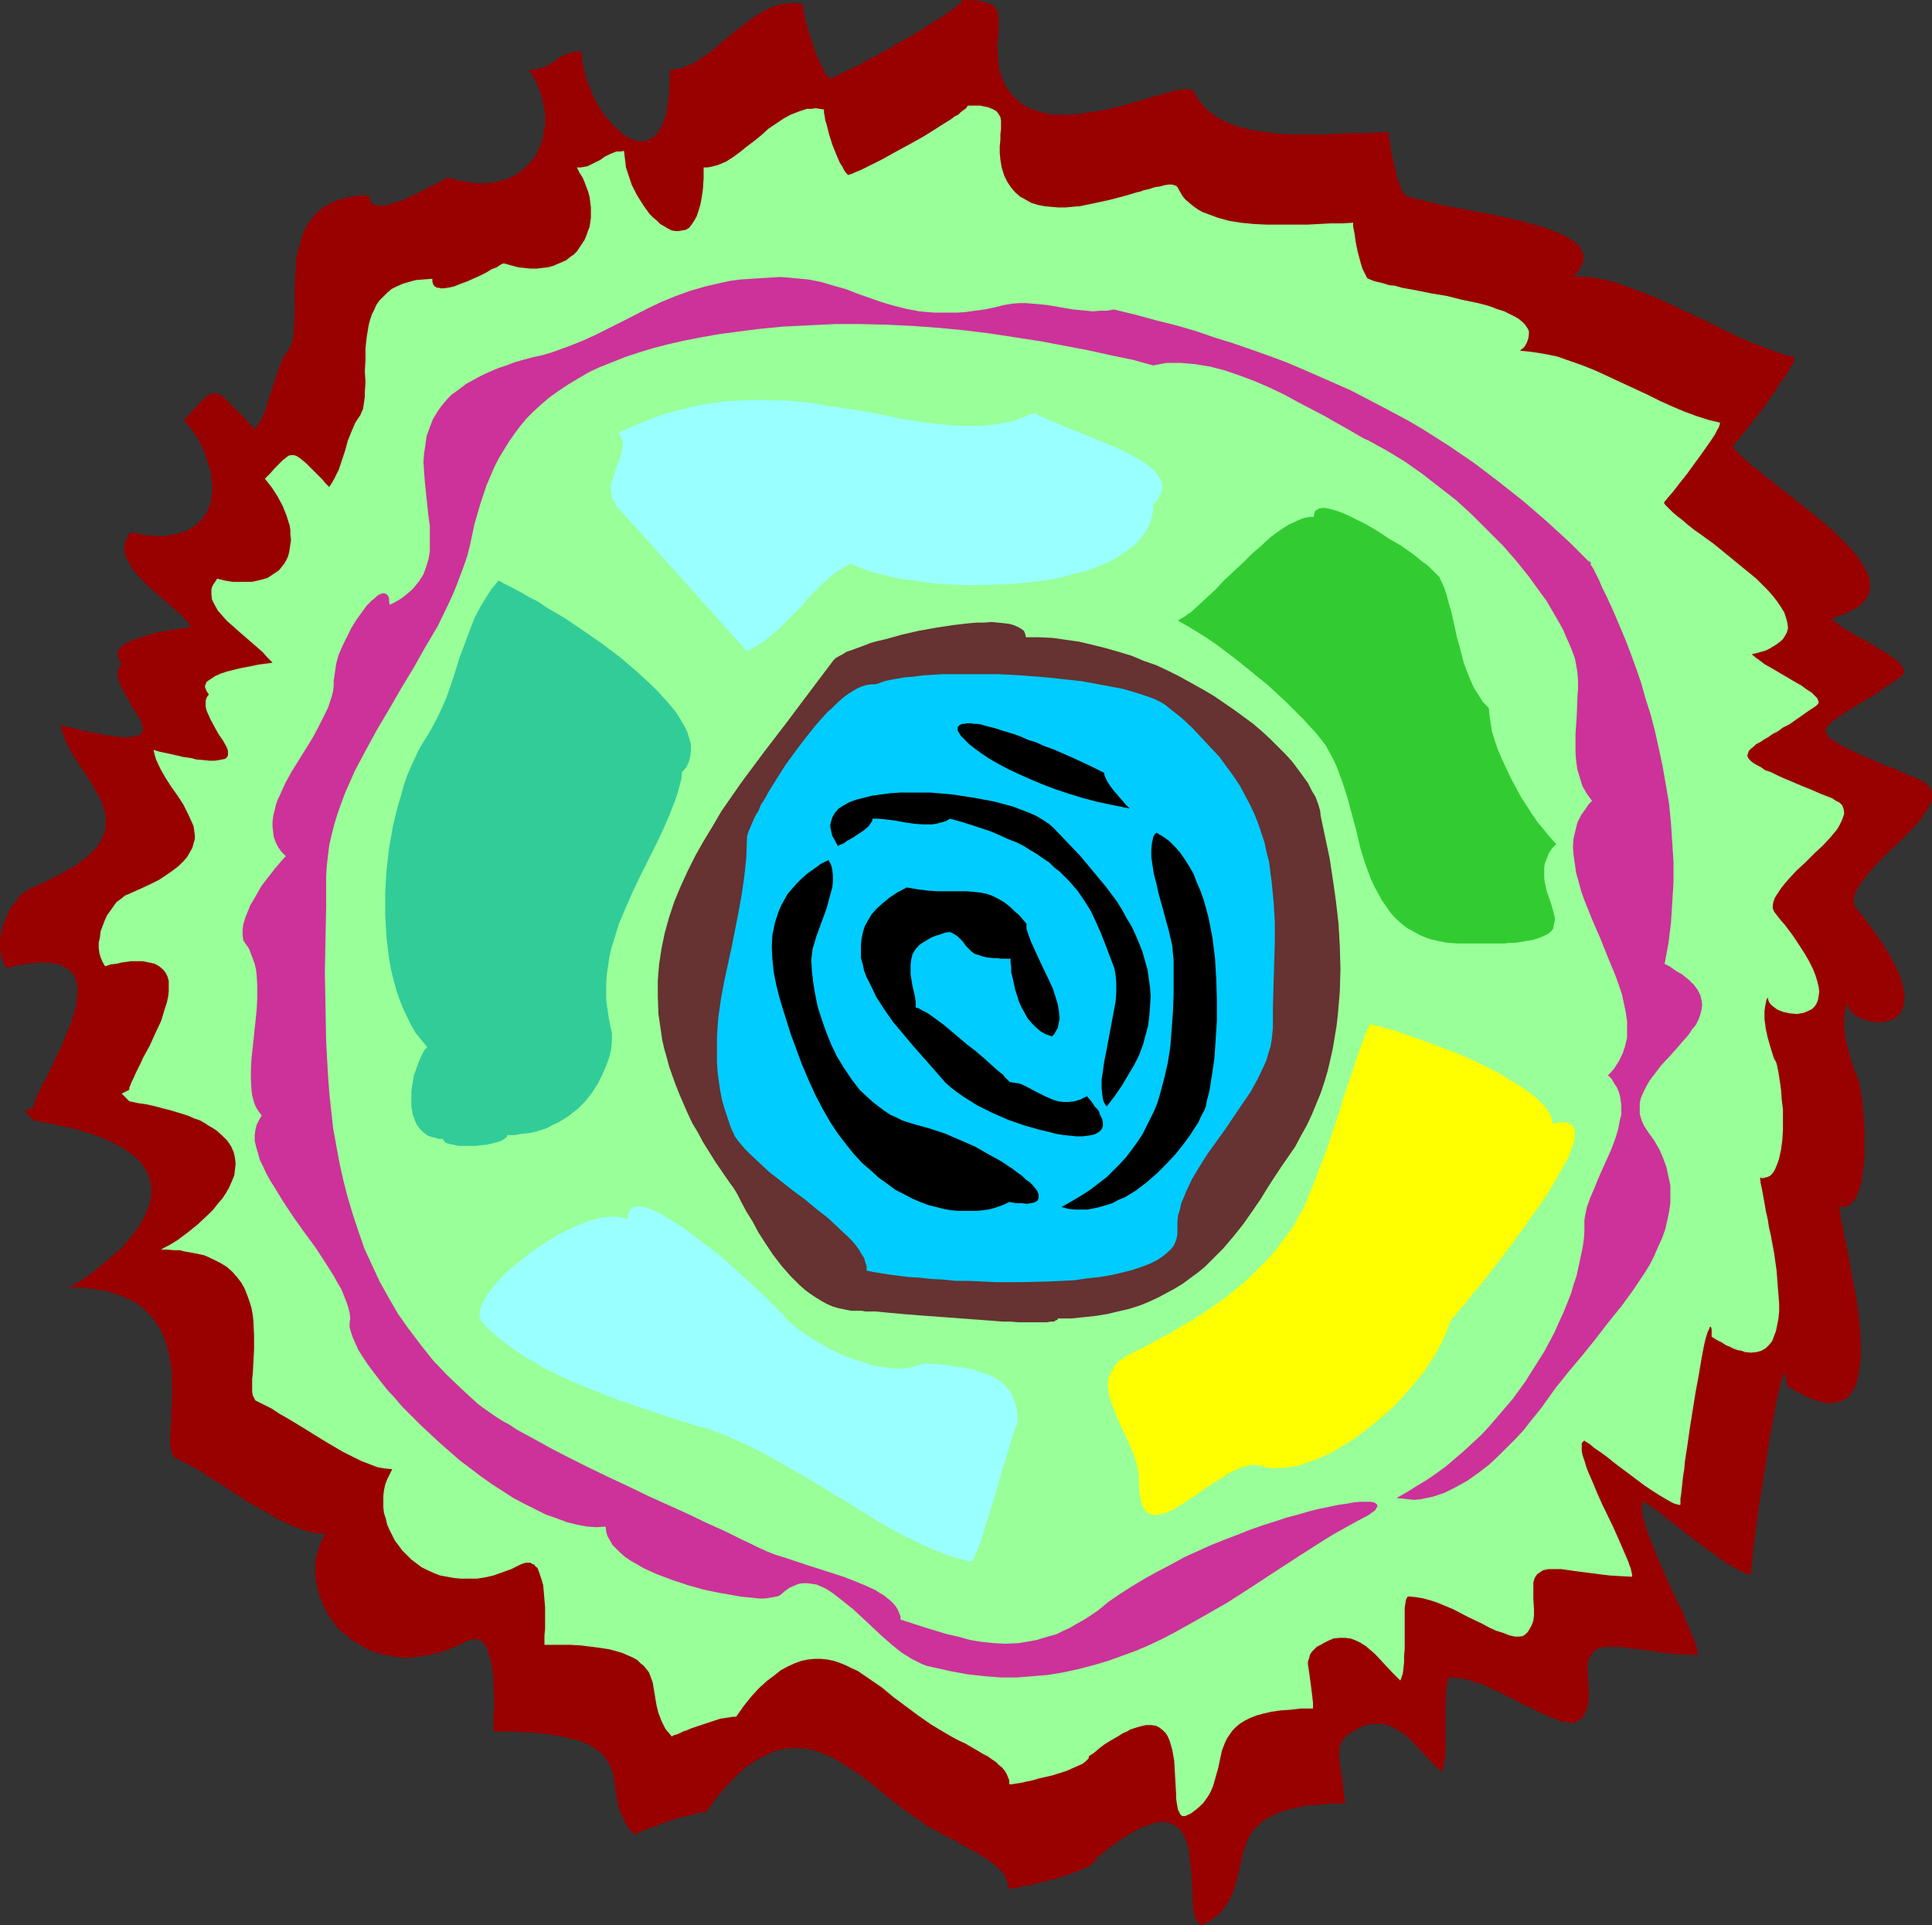
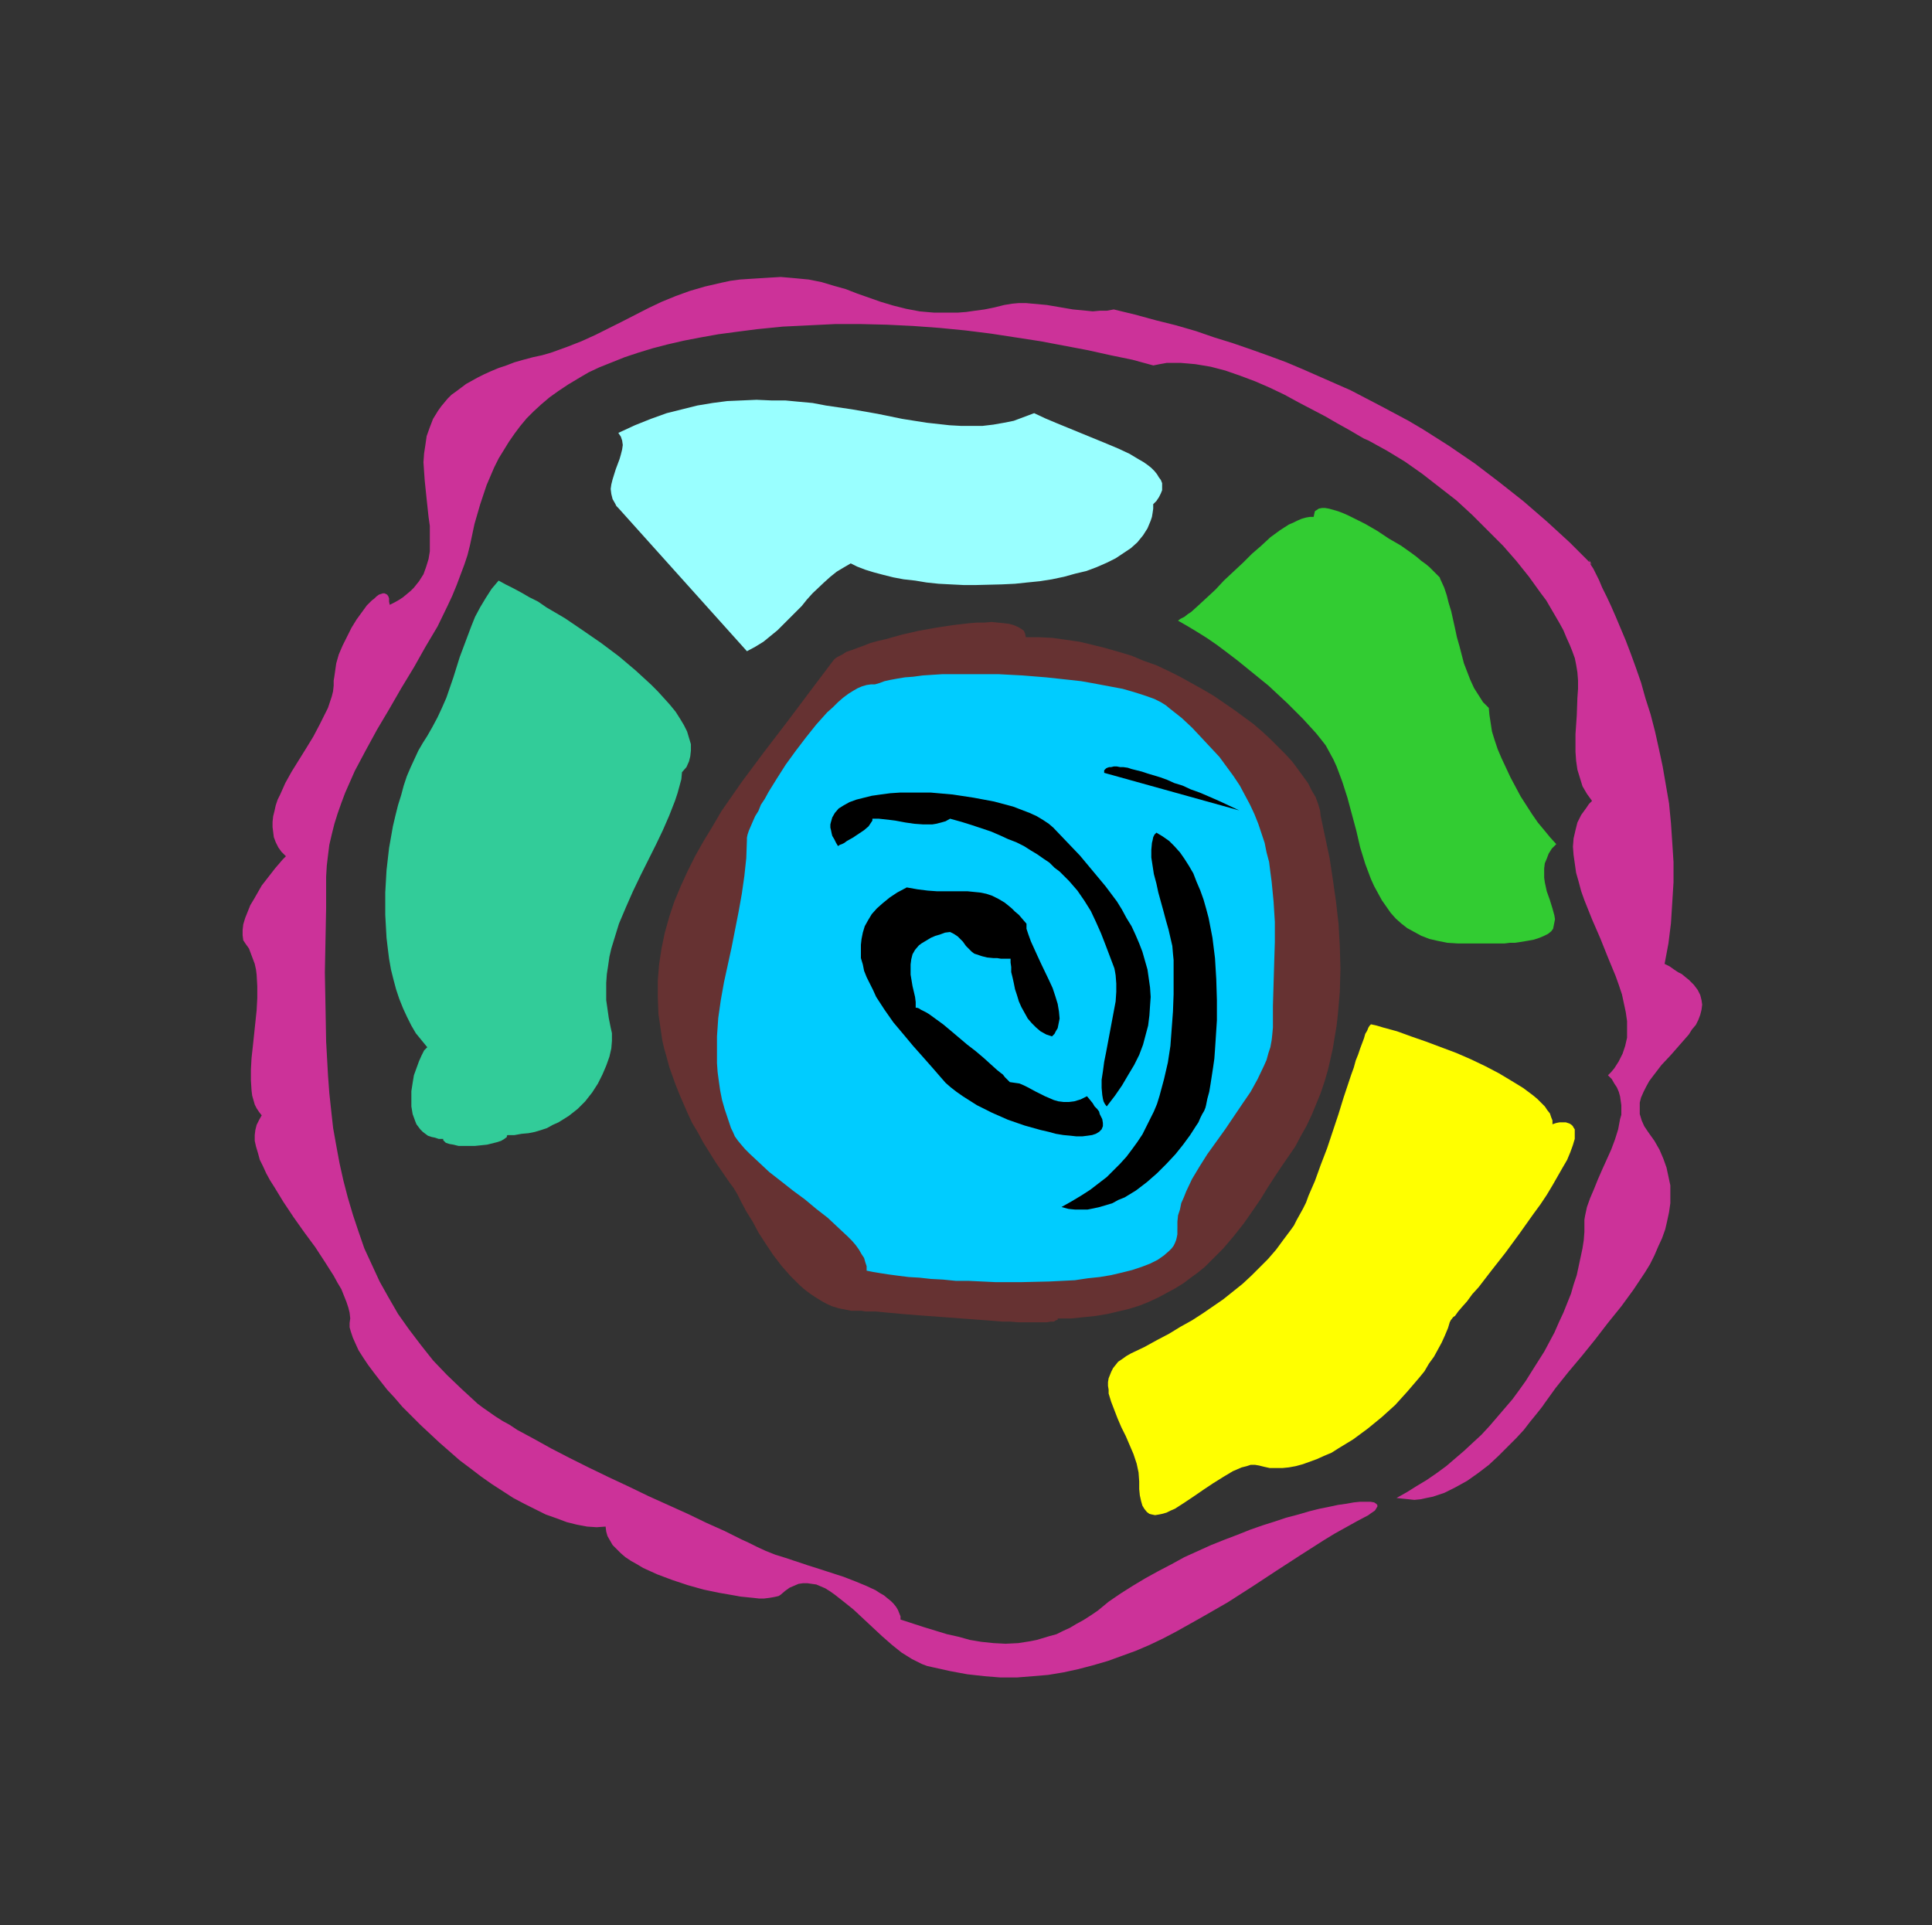
<svg xmlns="http://www.w3.org/2000/svg" xmlns:ns1="http://sodipodi.sourceforge.net/DTD/sodipodi-0.dtd" xmlns:ns2="http://www.inkscape.org/namespaces/inkscape" version="1.0" width="129.724mm" height="129.263mm" id="svg15" ns1:docname="Stroke 10.wmf">
  <rect width="100%" height="100%" fill="#333333" stroke="none" />
  <ns1:namedview id="namedview15" pagecolor="#ffffff" bordercolor="#000000" borderopacity="0.25" ns2:showpageshadow="2" ns2:pageopacity="0.0" ns2:pagecheckerboard="0" ns2:deskcolor="#d1d1d1" ns2:document-units="mm" />
  <defs id="defs1">
    <pattern id="WMFhbasepattern" patternUnits="userSpaceOnUse" width="6" height="6" x="0" y="0" />
  </defs>
-   <path style="fill:#990000;fill-opacity:1;fill-rule:evenodd;stroke:none" d="m 244.177,0 v 0.162 l -0.323,0.485 -0.323,0.323 -0.646,0.485 -0.646,0.485 -0.808,0.646 -0.808,0.646 -1.131,0.646 -0.97,0.808 -1.293,0.646 -2.424,1.616 -2.909,1.777 -2.909,1.616 -5.818,3.393 -2.909,1.454 -2.586,1.454 -1.293,0.646 -1.131,0.485 -0.97,0.485 -1.131,0.485 -0.808,0.485 -0.808,0.323 -0.485,0.162 -0.646,0.162 -0.485,-0.646 -0.485,-0.646 -0.485,-1.131 -0.646,-0.969 -0.485,-1.292 -0.646,-1.292 -0.97,-2.908 -0.97,-2.908 -0.808,-2.747 -0.162,-1.292 -0.323,-1.131 -0.162,-0.969 V 1.131 l -1.293,-0.323 h -1.131 -1.131 l -1.293,0.162 -0.97,0.162 -1.293,0.323 -2.101,0.969 -2.101,1.131 -2.101,1.454 -2.101,1.616 -2.101,1.616 -4.04,3.393 -1.939,1.616 -2.101,1.454 -1.939,1.292 -1.939,0.808 -1.131,0.485 -0.97,0.162 -0.97,0.162 -1.131,0.162 v 1.454 1.616 l -0.162,1.454 v 1.292 l -0.323,2.423 -0.323,2.262 -0.485,1.777 -0.646,1.616 -0.646,1.292 -0.808,1.131 -0.808,0.646 -0.97,0.646 -0.808,0.323 -0.97,0.162 h -0.97 l -1.131,-0.323 -0.97,-0.323 -1.131,-0.646 -0.97,-0.646 -0.97,-0.969 -1.131,-0.969 -0.97,-1.131 -0.97,-1.131 -0.97,-1.292 -1.778,-2.908 -0.646,-1.454 -0.646,-1.616 -0.646,-1.454 -0.485,-1.616 -0.808,-3.231 -0.162,-1.616 -0.162,-1.454 h -1.131 l -1.131,0.162 -0.808,0.323 -0.808,0.162 -1.616,0.808 -2.424,1.777 -1.454,0.646 -0.808,0.323 -0.97,0.162 -0.97,0.162 -1.131,0.162 0.808,1.292 0.808,1.454 0.646,1.454 0.485,1.292 0.485,1.454 0.323,1.616 0.323,1.292 0.162,1.454 v 1.454 1.454 l -0.323,1.292 -0.162,1.292 -0.323,1.292 -0.485,1.292 -0.485,1.131 -0.646,1.292 -0.808,0.969 -0.808,0.969 -0.97,0.969 -0.97,0.808 -0.97,0.808 -1.293,0.646 -1.293,0.646 -1.293,0.323 -1.454,0.485 -1.454,0.162 -1.616,0.162 h -1.616 l -1.778,-0.162 -1.778,-0.323 -1.778,-0.323 -1.939,-0.646 h -0.162 -0.323 l -0.323,0.162 -0.485,0.323 -0.485,0.162 -0.485,0.323 -1.454,0.808 -1.616,0.646 -1.616,0.969 -3.717,1.777 -1.778,0.808 -1.778,0.485 -1.616,0.485 -1.454,0.162 h -0.808 l -0.485,-0.162 h -0.485 l -0.485,-0.323 -0.323,-0.485 -0.323,-0.323 -0.162,-0.646 v -0.646 h -2.424 l -2.262,0.323 -1.939,0.485 -1.778,0.485 -1.616,0.808 -1.454,0.808 -1.293,0.969 -1.131,1.131 -0.97,1.131 -0.808,1.292 -0.808,1.292 -0.485,1.454 -0.485,1.454 -0.485,1.616 -0.646,3.07 -0.162,3.393 -0.162,3.231 v 6.462 l -0.162,2.747 v 1.454 l -0.162,1.131 -0.162,1.292 -0.162,0.969 -0.323,0.969 -0.323,0.808 -0.808,1.131 -0.808,1.131 -0.97,2.423 -0.97,2.747 -1.778,5.493 -0.808,2.747 -1.131,2.585 -0.808,1.131 -0.808,1.131 -0.97,-0.969 -0.97,-1.131 -0.808,-0.969 -0.97,-0.808 -0.646,-0.808 -0.808,-0.646 -1.131,-1.292 -1.131,-0.969 -0.808,-0.808 -0.97,-0.485 -0.646,-0.162 h -0.808 l -0.646,0.162 -0.808,0.485 -0.808,0.808 -0.97,0.969 -1.131,1.131 -1.293,1.454 -1.616,1.777 1.939,2.423 1.778,2.585 1.293,2.747 0.97,2.747 0.808,2.747 0.162,1.454 0.162,1.292 0.162,1.292 -0.162,1.292 -0.162,1.292 -0.162,1.131 -0.485,1.131 -0.485,1.131 -0.646,0.969 -0.646,0.969 -0.808,0.808 -0.97,0.808 -0.97,0.646 -1.131,0.646 -1.454,0.485 -1.293,0.323 -1.616,0.323 -1.616,0.162 h -1.939 l -1.939,-0.162 -2.101,-0.323 -2.262,-0.485 -0.485,0.808 -0.485,0.808 -0.323,0.646 -0.162,0.808 -0.162,0.646 v 0.808 l 0.323,1.454 0.646,1.454 0.97,1.616 1.131,1.454 1.293,1.454 1.454,1.454 1.778,1.616 3.394,2.908 3.394,3.07 1.454,1.454 1.293,1.454 -0.97,0.162 -1.293,0.323 -1.454,0.162 -0.97,0.162 -0.808,0.162 -3.717,0.646 -3.555,1.131 -1.616,0.485 -1.454,0.646 -1.293,0.646 -0.97,0.808 -0.323,0.485 -0.162,0.323 -0.162,0.485 v 0.485 0.485 l 0.162,0.485 0.323,0.646 0.485,0.485 -0.485,0.808 -0.323,0.808 -0.162,0.808 v 0.969 l 0.162,0.969 0.323,0.969 0.97,1.939 1.131,1.939 1.131,2.1 1.131,1.777 0.646,0.969 0.646,1.454 0.162,0.808 0.162,0.646 -0.162,0.485 -0.323,0.485 -0.485,0.323 -0.646,0.323 -0.808,0.162 -1.293,0.162 h -1.454 l -1.778,-0.162 -0.97,-0.162 -1.131,-0.162 -1.131,-0.162 -1.293,-0.323 -1.293,-0.162 -1.454,-0.323 -1.616,-0.323 -1.616,-0.485 -1.778,-0.323 -1.778,-0.485 0.323,1.292 0.485,1.292 0.485,1.454 0.646,1.292 1.454,2.585 1.616,2.585 1.778,2.585 1.454,2.423 1.454,2.585 0.646,1.131 0.485,1.292 0.323,1.292 0.323,1.131 v 1.292 1.292 l -0.162,1.292 -0.485,1.131 -0.485,1.292 -0.808,1.292 -1.131,1.292 -1.293,1.292 -1.616,1.292 -1.778,1.292 -2.262,1.292 -2.424,1.292 -2.747,1.454 -3.07,1.292 -1.293,0.646 -1.131,0.808 -1.131,0.969 -0.97,1.292 -0.97,1.131 -0.808,1.454 -0.646,1.454 -0.646,1.454 -0.485,1.616 -0.323,1.616 L 0,238.946 v 1.616 l 0.162,1.292 0.323,1.454 0.485,1.131 0.808,1.292 1.616,-0.485 1.454,-0.323 1.454,-0.162 1.454,-0.323 h 1.293 l 1.131,-0.162 h 1.131 0.97 l 1.939,0.323 0.808,0.162 0.646,0.323 1.293,0.646 0.97,0.808 0.808,0.969 0.485,1.131 0.323,1.292 0.162,1.454 -0.162,1.454 -0.162,1.616 -0.323,1.616 -0.485,1.616 -0.485,1.777 -0.808,1.777 -1.454,3.716 -1.616,3.393 -1.616,3.393 -0.808,1.616 -0.808,1.454 -0.646,1.292 -0.646,1.292 -0.485,1.131 -0.323,0.969 -0.323,0.808 v 0.646 l -2.262,1.131 2.262,2.262 2.586,0.485 2.424,0.485 2.262,0.485 2.101,0.485 2.101,0.485 1.778,0.646 1.778,0.485 1.778,0.646 1.454,0.646 1.454,0.646 1.293,0.646 1.293,0.646 1.131,0.808 0.97,0.646 0.97,0.808 0.808,0.646 0.808,0.808 0.646,0.808 0.97,1.616 0.646,1.454 0.485,1.777 0.162,1.616 -0.162,1.616 -0.323,1.777 -0.646,1.616 -0.646,1.616 -0.97,1.777 -1.131,1.616 -1.131,1.454 -1.293,1.616 -1.293,1.454 -3.07,2.747 -2.909,2.423 -2.747,2.1 -1.454,0.969 -1.131,0.646 -1.131,0.646 -0.97,0.485 h 1.778 l 1.778,0.162 1.616,0.162 1.454,0.162 1.616,0.323 1.454,0.162 1.293,0.485 1.131,0.323 2.424,0.969 2.101,0.969 1.778,1.292 1.616,1.454 1.293,1.454 1.131,1.616 0.97,1.616 0.808,1.777 0.646,1.939 0.485,1.777 0.323,2.1 0.323,1.939 0.162,3.877 v 3.877 l -0.162,3.554 v 1.777 l -0.162,1.616 -0.162,1.454 v 2.747 1.131 l 0.323,0.808 0.162,0.808 0.323,0.646 0.485,0.323 1.939,0.969 2.262,1.131 2.262,1.292 2.262,1.616 1.293,0.646 1.293,0.808 2.424,1.616 5.171,3.393 2.586,1.454 2.586,1.454 2.586,1.454 2.424,1.131 2.424,0.969 2.424,0.808 2.101,0.485 h 1.131 l 0.97,0.162 -0.808,1.292 -0.646,1.616 -0.485,1.454 -0.485,1.616 -0.162,1.616 v 1.616 1.616 l 0.323,1.616 0.323,1.616 0.485,1.616 0.646,1.616 0.646,1.616 0.808,1.454 0.97,1.454 1.131,1.454 1.131,1.292 1.454,1.131 1.293,1.131 1.616,0.969 1.616,0.969 1.616,0.808 1.939,0.646 1.778,0.485 1.939,0.323 2.101,0.323 h 2.262 l 2.262,-0.323 2.262,-0.323 2.262,-0.485 2.586,-0.808 2.424,-0.969 2.586,-1.292 0.808,-0.323 0.646,-0.162 h 0.646 0.646 l 0.646,0.323 0.485,0.323 0.485,0.323 0.323,0.646 0.323,0.485 0.323,0.808 0.485,1.616 0.485,1.939 0.323,1.939 0.162,2.262 v 2.1 l 0.162,2.262 v 2.1 l -0.162,1.939 v 1.616 1.616 1.131 h 1.939 1.939 1.778 l 1.616,0.162 3.07,0.162 2.909,0.323 2.586,0.323 2.262,0.485 2.101,0.485 1.778,0.485 1.616,0.646 1.293,0.646 1.131,0.808 1.131,0.808 0.646,0.646 0.808,0.969 0.485,0.808 0.485,0.969 0.808,2.1 0.323,2.1 0.323,2.1 0.323,2.262 0.485,2.262 0.97,2.262 0.485,0.969 0.646,1.292 0.808,0.969 0.97,1.131 0.646,-0.323 0.646,-0.323 0.808,-0.323 1.131,-0.485 1.131,-0.323 1.293,-0.485 2.586,-0.969 2.747,-0.969 2.747,-0.646 1.293,-0.323 1.131,-0.323 0.97,-0.162 h 0.97 l 1.131,-1.454 1.131,-1.616 2.101,-2.585 2.262,-2.423 1.939,-1.939 2.101,-1.777 1.939,-1.292 2.101,-1.131 1.778,-0.969 1.939,-0.646 1.778,-0.323 1.939,-0.162 h 1.778 l 1.778,0.162 1.616,0.323 1.778,0.646 1.778,0.646 1.616,0.808 1.616,0.969 3.394,2.1 3.394,2.423 3.394,2.747 3.394,2.747 3.394,2.585 3.555,2.423 1.778,1.292 1.939,0.969 1.131,0.646 0.97,0.646 2.101,0.969 0.97,0.485 0.808,0.485 1.778,0.969 1.616,0.969 1.616,0.808 1.454,0.969 1.293,0.808 0.97,0.808 0.97,0.808 0.808,0.808 0.808,0.808 0.485,0.969 0.323,0.808 0.323,0.969 v 1.131 h 0.323 l 0.485,-0.162 h 0.97 l 1.293,-0.323 1.616,-0.323 1.778,-0.323 1.778,-0.485 4.04,-0.969 1.939,-0.646 1.778,-0.646 1.778,-0.646 1.616,-0.646 1.293,-0.646 0.97,-0.808 0.323,-0.323 0.323,-0.323 0.162,-0.323 v -0.323 l 1.616,-1.131 1.454,-1.292 1.454,-0.969 1.293,-0.969 1.293,-0.808 1.293,-0.808 1.131,-0.646 1.131,-0.646 0.97,-0.485 0.97,-0.323 0.97,-0.323 0.808,-0.323 0.808,-0.162 0.808,-0.162 h 1.454 l 1.293,0.323 0.97,0.485 0.97,0.646 0.808,0.808 0.646,1.131 0.485,1.131 0.485,1.292 0.323,1.454 0.323,3.07 0.323,3.07 0.162,3.231 0.162,2.908 v 1.454 l 0.162,1.131 0.162,1.292 0.323,0.808 0.323,0.808 0.485,0.646 0.485,0.323 0.646,0.162 1.616,-0.969 1.293,-0.969 1.293,-0.969 0.97,-1.131 0.808,-1.131 0.646,-1.131 0.646,-1.131 0.485,-1.292 0.808,-2.585 0.646,-2.585 0.485,-2.423 0.646,-2.585 0.485,-1.131 0.323,-1.292 0.646,-1.131 0.646,-1.131 0.808,-0.969 0.97,-0.969 1.131,-0.969 1.293,-0.808 1.616,-0.808 1.616,-0.646 2.101,-0.646 2.262,-0.485 2.424,-0.485 2.747,-0.162 1.616,-0.162 1.454,-0.162 h 1.778 1.778 l -0.162,-1.616 -0.162,-1.616 -0.323,-3.07 -0.485,-2.747 -0.162,-1.131 -0.162,-1.131 v -1.131 -1.131 l 0.162,-0.969 0.323,-0.808 0.485,-0.808 0.646,-0.808 0.808,-0.646 1.131,-0.646 0.97,-0.646 0.808,-0.485 0.97,-0.323 0.808,-0.323 1.616,-0.162 h 1.616 l 1.616,0.162 1.454,0.646 1.293,0.646 1.454,0.969 1.293,0.969 1.293,1.292 2.424,2.585 2.424,2.585 1.131,1.131 1.131,1.131 0.323,-0.323 0.162,-0.485 0.162,-1.131 0.323,-1.454 0.162,-1.777 v -1.939 -1.939 -8.24 l 0.162,-1.777 v -1.616 l 0.162,-1.292 0.162,-0.646 0.162,-0.808 0.162,-0.323 0.162,-0.162 h 0.162 l 2.101,0.162 1.939,0.323 2.101,0.646 2.101,0.646 2.101,0.969 2.101,0.969 4.202,2.1 2.101,1.131 2.101,0.969 1.939,0.969 1.778,0.808 1.939,0.808 1.778,0.646 1.616,0.323 1.454,0.162 0.808,-0.485 0.646,-0.323 0.646,-0.485 0.485,-0.646 0.323,-0.646 0.323,-0.646 0.485,-1.454 0.162,-1.454 v -1.616 l -0.162,-3.393 -0.162,-1.616 v -1.454 l 0.162,-1.454 0.485,-1.292 0.323,-0.485 0.323,-0.485 0.485,-0.485 0.485,-0.323 0.646,-0.323 0.646,-0.162 0.97,-0.162 h 0.97 2.424 l 2.586,0.323 2.747,0.323 2.747,0.323 2.747,0.485 2.909,0.323 3.07,0.162 3.232,0.162 v -0.646 l -0.162,-0.646 -0.162,-0.969 -0.323,-0.969 -0.485,-1.131 -0.485,-1.131 -0.485,-1.292 -0.646,-1.292 -1.131,-3.07 -1.616,-3.07 -1.454,-3.231 -1.454,-3.231 -1.454,-3.231 -1.293,-3.231 -1.131,-2.908 -0.485,-1.292 -0.485,-1.292 -0.323,-1.292 -0.323,-0.969 -0.162,-0.969 -0.162,-0.969 v -0.646 l 0.162,-0.646 0.162,-0.485 0.323,-0.323 0.323,0.162 0.323,0.323 0.485,0.323 0.485,0.323 0.646,0.485 0.808,0.485 1.616,1.292 1.778,1.454 0.97,0.646 0.97,0.808 4.363,3.393 4.363,3.231 2.101,1.454 1.939,1.454 1.939,0.969 0.808,0.485 0.808,0.485 0.646,0.323 0.646,0.162 0.646,0.162 h 0.485 v -0.646 -0.969 l 0.162,-1.292 0.162,-1.454 0.162,-1.777 0.323,-1.939 0.162,-2.1 0.323,-2.1 0.323,-2.423 0.323,-2.423 0.808,-5.008 1.616,-10.34 0.808,-4.847 0.485,-2.262 0.323,-2.1 0.323,-1.939 0.485,-1.777 0.323,-1.616 0.323,-1.292 0.323,-1.131 0.323,-0.808 0.162,-0.485 0.323,-0.162 v 0 l 0.162,0.162 v 0.162 l 0.162,0.808 v 0.485 0.646 0.646 l 1.454,0.969 1.293,0.646 1.131,0.646 1.293,0.646 2.262,0.969 0.97,0.162 1.778,0.485 h 0.97 0.808 l 0.646,-0.162 1.293,-0.323 1.293,-0.646 0.97,-0.969 0.808,-1.131 0.646,-1.292 0.485,-1.616 0.323,-1.777 0.323,-1.777 0.162,-2.1 v -2.262 -2.262 l -0.162,-2.262 -0.485,-4.847 -0.808,-5.008 -0.97,-4.847 -0.808,-4.847 -0.485,-2.262 -0.485,-2.1 -0.323,-2.1 -0.485,-1.939 -0.162,-1.777 -0.323,-1.616 0.808,0.162 h 0.646 l 0.808,-0.323 0.646,-0.323 0.485,-0.646 0.646,-0.646 0.323,-0.808 0.485,-0.808 0.323,-1.131 0.323,-1.131 0.323,-1.131 0.162,-1.292 0.323,-2.585 0.162,-2.908 v -3.07 -2.908 l -0.162,-2.908 -0.323,-2.747 -0.162,-2.585 -0.323,-1.131 -0.162,-1.131 -0.162,-0.969 -0.162,-0.808 -0.323,-0.808 -0.162,-0.485 -0.485,-0.969 -0.323,-1.131 -0.808,-2.262 -0.646,-2.585 -0.646,-2.585 -0.323,-2.747 v -1.292 -1.131 l 0.162,-1.131 0.162,-0.969 0.162,-0.808 0.485,-0.646 v 0.646 l 0.323,0.646 0.323,0.485 0.646,0.646 0.485,0.485 1.616,0.808 1.939,0.646 0.97,0.162 0.97,0.162 h 0.97 l 0.97,-0.162 0.808,-0.162 0.97,-0.323 0.808,-0.323 0.808,-0.646 0.485,-0.646 0.646,-0.808 0.323,-0.969 0.162,-1.131 0.162,-1.292 -0.162,-1.292 -0.323,-1.616 -0.485,-1.777 -0.808,-1.939 -0.97,-2.1 -1.293,-2.262 -0.808,-1.292 -0.808,-1.292 -1.778,-2.585 -2.101,-2.908 -1.293,-1.616 -1.293,-1.616 -0.485,-0.808 -0.323,-0.646 v -0.969 l 0.162,-0.969 0.323,-0.969 0.646,-1.131 0.646,-0.969 0.808,-1.131 0.808,-1.131 0.97,-1.131 2.262,-2.423 2.424,-2.423 2.586,-2.423 2.424,-2.423 2.101,-2.262 0.97,-1.131 0.808,-1.292 0.808,-0.969 0.485,-1.131 0.485,-0.969 0.162,-0.969 v -0.969 l -0.162,-0.808 -0.323,-0.808 -0.808,-0.808 -0.808,-0.646 -1.293,-0.646 -3.07,-1.292 -2.909,-1.292 -2.747,-0.969 -2.424,-1.131 -2.262,-0.969 -1.939,-0.808 -1.616,-0.808 -1.616,-0.808 -1.293,-0.646 -1.131,-0.646 -0.808,-0.646 -0.808,-0.485 -0.485,-0.646 -0.323,-0.485 -0.162,-0.485 v -0.485 l 0.162,-0.485 0.485,-0.485 0.485,-0.646 0.646,-0.485 0.808,-0.646 0.808,-0.646 1.131,-0.646 1.131,-0.808 1.454,-0.808 1.293,-0.808 1.616,-0.969 1.616,-0.969 1.778,-1.131 1.778,-1.292 1.939,-1.292 2.101,-1.454 0.323,-0.323 0.162,-0.323 0.162,-0.323 v -0.485 l -0.162,-0.323 -0.162,-0.485 -0.646,-0.808 -0.97,-0.969 -1.293,-0.969 -1.454,-0.969 -1.616,-0.969 -3.555,-2.1 -3.555,-1.939 -1.616,-0.969 -1.454,-0.969 -1.131,-0.969 -0.97,-0.808 1.293,-0.323 1.293,-0.485 1.293,-0.485 0.97,-0.485 0.97,-0.485 0.808,-0.485 0.808,-0.485 0.646,-0.646 0.485,-0.646 0.485,-0.485 0.323,-0.646 0.323,-0.646 0.323,-1.454 -0.162,-1.292 -0.162,-1.454 -0.646,-1.454 -0.97,-1.616 -0.97,-1.616 -1.293,-1.616 -1.454,-1.616 -1.616,-1.616 -1.778,-1.777 -3.717,-3.231 -4.04,-3.231 -4.04,-3.231 -1.939,-1.454 -1.939,-1.616 -1.778,-1.292 -1.616,-1.454 -1.616,-1.131 -1.454,-1.292 -1.293,-1.131 -0.97,-0.969 -0.97,-0.969 -0.485,-0.808 v 0 l 0.162,-0.162 0.162,-0.323 0.323,-0.323 0.323,-0.485 0.485,-0.485 0.97,-1.292 1.293,-1.454 1.293,-1.777 1.454,-1.777 1.454,-1.939 2.747,-3.877 1.293,-2.1 1.293,-1.616 0.97,-1.616 0.808,-1.454 0.323,-0.646 0.162,-0.485 0.162,-0.485 v -0.323 l -3.07,-0.808 -3.232,-1.131 -3.394,-1.292 -3.555,-1.454 -3.394,-1.616 -3.555,-1.777 -7.434,-3.554 -7.272,-3.393 -3.717,-1.454 -3.555,-1.292 -3.555,-1.292 -3.555,-0.808 -1.778,-0.323 -1.616,-0.162 -1.616,-0.162 h -1.778 l 1.131,-1.292 0.808,-1.292 0.485,-0.969 0.162,-1.131 -0.162,-0.969 -0.323,-0.969 -0.646,-0.969 -0.808,-0.808 -0.97,-0.808 -1.293,-0.646 -1.293,-0.808 -1.616,-0.646 -1.778,-0.646 -1.778,-0.646 -1.939,-0.485 -1.939,-0.646 -4.202,-0.969 -4.363,-0.969 -4.525,-0.808 -2.101,-0.485 -2.101,-0.323 -4.04,-0.808 -1.939,-0.485 -1.778,-0.323 -1.616,-0.485 -1.454,-0.323 -1.293,-0.323 -1.131,-0.485 -0.485,-0.323 -0.323,-0.646 -0.485,-0.808 -0.323,-0.969 -0.485,-1.292 -0.323,-1.292 -1.293,-5.493 -0.162,-1.292 -0.162,-1.131 -0.162,-0.969 -0.162,-0.808 -0.162,-0.646 v -0.485 l -2.909,0.162 -3.07,0.162 h -3.555 l -3.555,0.162 -3.555,0.162 h -3.717 -3.717 l -3.717,-0.162 -3.555,-0.485 -3.394,-0.485 -3.232,-0.808 -1.454,-0.485 -1.454,-0.646 -1.454,-0.646 -1.293,-0.808 -1.131,-0.808 -1.131,-0.808 -0.97,-1.131 -0.97,-1.131 -0.808,-1.131 -0.646,-1.292 -0.323,-0.323 -0.485,-0.323 h -0.808 -0.97 l -0.97,0.162 -1.293,0.162 -1.454,0.485 -1.454,0.323 -1.616,0.485 -1.778,0.485 -3.717,1.131 -4.04,1.131 -4.202,0.969 -4.202,0.646 -2.101,0.323 -2.101,0.162 h -1.939 -1.939 l -2.101,-0.323 -1.778,-0.485 -1.616,-0.485 -1.778,-0.808 -1.454,-0.969 -1.293,-1.131 -1.293,-1.454 -1.131,-1.616 -0.808,-1.939 -0.808,-2.1 -0.162,-2.262 -0.162,-1.939 -0.162,-1.939 0.162,-1.777 0.162,-1.616 V 6.785 l 0.162,-1.292 -0.162,-1.131 -0.162,-1.131 -0.323,-0.808 -0.646,-0.808 -0.97,-0.646 -0.485,-0.162 -0.646,-0.162 -0.646,-0.162 -0.97,-0.323 h -0.808 L 246.601,0 h -1.131 z" id="path1" />
-   <path style="fill:#99ff99;fill-opacity:1;fill-rule:evenodd;stroke:none" d="m 245.632,26.819 -0.162,0.162 -0.162,0.323 -0.323,0.323 -0.485,0.323 -0.646,0.485 -0.646,0.646 -0.97,0.485 -0.808,0.646 -2.101,1.292 -2.262,1.454 -2.586,1.616 -2.586,1.454 -5.333,2.908 -2.586,1.454 -2.262,1.131 -2.262,1.131 -0.97,0.485 -0.808,0.323 -0.808,0.323 -0.646,0.323 -0.646,0.162 -0.323,0.162 -0.485,-0.485 -0.485,-0.646 -0.485,-0.969 -0.646,-0.969 -0.97,-2.262 -0.97,-2.423 -0.808,-2.585 -0.646,-2.585 -0.323,-0.969 -0.162,-1.131 -0.162,-0.808 V 27.788 l -1.131,-0.162 -0.97,-0.162 -1.131,0.162 h -1.131 l -1.939,0.646 -2.101,0.808 -1.778,0.969 -1.939,1.292 -1.939,1.292 -1.778,1.616 -1.778,1.454 -1.939,1.454 -1.778,1.454 -1.778,1.292 -1.778,1.131 -1.939,0.808 -1.778,0.485 -0.97,0.162 h -0.97 v 2.747 l -0.162,2.585 -0.323,2.262 -0.323,1.777 -0.485,1.616 -0.485,1.454 -0.646,1.131 -0.646,0.969 -0.646,0.808 -0.808,0.485 -0.97,0.162 -0.808,0.162 h -0.808 l -0.97,-0.162 -0.97,-0.485 -0.808,-0.485 -1.131,-0.646 -0.808,-0.808 -0.97,-0.808 -0.97,-0.969 -0.808,-1.131 -0.808,-1.131 -1.616,-2.585 -1.293,-2.585 -0.97,-2.908 -0.485,-1.454 -0.162,-1.454 -0.162,-1.292 -0.162,-1.454 -0.97,0.162 h -0.97 l -0.808,0.323 -0.808,0.323 -1.293,0.646 -1.131,0.808 -1.293,0.646 -1.293,0.646 -0.646,0.323 -0.808,0.162 -0.97,0.162 h -0.97 l 0.646,1.292 0.808,1.292 0.485,1.131 0.485,1.292 0.485,1.292 0.323,1.292 0.162,1.292 0.162,1.292 v 1.292 1.292 l -0.162,1.131 -0.162,1.131 -0.485,1.292 -0.323,0.969 -0.485,1.131 -0.646,0.969 -0.646,0.969 -0.646,0.969 -0.808,0.808 -0.97,0.646 -0.97,0.808 -1.131,0.485 -1.131,0.485 -1.131,0.485 -1.293,0.323 -1.454,0.162 -1.293,0.162 h -1.616 l -1.454,-0.162 -1.616,-0.162 -1.778,-0.485 -1.778,-0.485 h -0.162 -0.162 l -0.323,0.162 -0.323,0.162 -0.97,0.646 -1.293,0.485 -1.293,0.808 -1.616,0.808 -3.232,1.454 -1.778,0.646 -1.616,0.646 -1.454,0.323 -1.293,0.162 h -0.646 l -0.485,-0.162 h -0.485 l -0.485,-0.323 -0.323,-0.323 -0.162,-0.323 -0.162,-0.646 v -0.646 l -2.262,0.162 -1.939,0.162 -1.778,0.485 -1.616,0.485 -1.454,0.646 -1.293,0.646 -1.131,0.969 -0.97,0.969 -0.97,0.969 -0.808,1.131 -0.485,1.131 -0.646,1.292 -0.485,1.454 -0.323,1.292 -0.485,2.908 -0.323,2.908 v 2.908 l -0.162,2.908 0.162,2.747 -0.162,2.585 v 1.131 l -0.162,1.131 -0.162,1.131 -0.162,0.969 -0.323,0.646 -0.323,0.808 -0.646,0.969 -0.646,0.969 -0.97,2.262 -0.97,2.423 -0.646,2.423 -0.808,2.423 -0.808,2.423 -1.131,2.262 -0.646,1.131 -0.646,0.969 -0.97,-0.969 -0.808,-0.969 -1.616,-1.616 -1.293,-1.292 -1.131,-1.131 -0.97,-0.808 -0.808,-0.646 -0.808,-0.485 -0.646,-0.162 h -0.646 l -0.646,0.162 -0.646,0.485 -0.808,0.646 -0.808,0.808 -1.131,1.131 -1.131,1.292 -1.454,1.454 1.778,2.262 1.454,2.262 1.293,2.423 0.97,2.423 0.808,2.585 0.162,1.131 v 1.131 l 0.162,1.292 -0.162,1.131 -0.162,1.131 -0.162,0.969 -0.323,1.131 -0.485,0.969 -0.485,0.808 -0.646,0.808 -0.646,0.808 -0.97,0.646 -0.97,0.646 -0.97,0.646 -1.131,0.323 -1.293,0.323 -1.454,0.323 H 62.378 60.762 58.984 l -1.939,-0.323 -1.939,-0.485 -0.485,0.808 -0.485,0.646 -0.323,0.646 -0.162,0.646 v 0.646 0.646 l 0.162,1.292 0.646,1.292 0.808,1.454 0.97,1.131 1.293,1.454 1.454,1.292 1.454,1.292 6.141,5.331 1.293,1.454 1.293,1.292 -0.97,0.162 -1.293,0.162 -1.293,0.162 -1.454,0.323 -3.394,0.646 -3.232,0.808 -1.454,0.485 -1.454,0.646 -0.97,0.646 -0.97,0.646 -0.323,0.323 -0.162,0.485 -0.162,0.323 v 0.485 l 0.162,0.323 0.162,0.485 0.323,0.485 0.323,0.485 -0.485,0.646 -0.323,0.808 v 0.646 0.969 l 0.162,0.808 0.323,0.808 0.808,1.777 0.97,1.777 0.97,1.777 1.131,1.616 0.808,1.454 0.323,0.646 0.162,0.646 v 0.646 0.485 l -0.323,0.485 -0.323,0.323 -0.808,0.162 -0.808,0.162 -0.97,0.162 H 53.166 l -1.454,-0.162 -1.939,-0.162 -1.131,-0.323 -1.131,-0.162 -1.131,-0.162 -1.293,-0.323 -1.454,-0.323 -1.454,-0.323 -1.616,-0.323 -1.616,-0.485 0.323,1.292 0.323,1.131 1.131,2.423 1.293,2.262 1.454,2.262 1.616,2.262 1.454,2.262 1.131,2.262 0.97,2.1 0.485,1.131 0.162,1.131 0.162,1.131 v 0.969 l -0.323,1.131 -0.323,1.131 -0.646,1.131 -0.646,1.131 -0.97,1.131 -1.131,1.131 -1.454,1.131 -1.616,1.131 -1.939,1.292 -2.262,1.131 -2.424,1.131 -2.909,1.292 -1.131,0.485 -0.97,0.808 -1.131,0.808 -0.808,1.131 -0.808,1.131 -0.808,1.131 -0.646,1.454 -0.485,1.292 -0.485,1.292 -0.162,1.454 -0.323,1.454 v 1.292 l 0.162,1.292 0.323,1.131 0.485,1.131 0.646,1.131 1.454,-0.485 1.454,-0.162 1.293,-0.323 1.293,-0.162 1.131,-0.162 h 1.131 0.97 0.808 l 1.616,0.323 1.454,0.323 1.131,0.646 0.97,0.808 0.646,0.808 0.485,0.969 0.323,1.131 v 1.292 1.292 l -0.162,1.454 -0.323,1.454 -0.485,1.454 -0.97,3.231 -1.454,3.07 -1.454,3.231 -1.616,2.908 -0.646,1.454 -0.646,1.292 -0.646,1.292 -0.485,1.131 -0.485,0.969 -0.323,0.808 -0.323,0.808 v 0.485 l -1.939,0.969 1.939,1.939 2.262,0.485 2.262,0.323 2.101,0.485 1.778,0.485 1.939,0.485 1.616,0.485 1.616,0.485 1.454,0.485 1.454,0.646 1.454,0.485 1.131,0.646 0.97,0.646 1.131,0.646 0.97,0.646 1.454,1.292 1.293,1.292 0.97,1.454 0.646,1.454 0.323,1.454 0.162,1.454 -0.162,1.454 -0.162,1.454 -0.646,1.616 -0.646,1.454 -0.808,1.454 -0.97,1.454 -1.131,1.292 -1.131,1.454 -1.293,1.292 -2.586,2.423 -2.586,2.1 -1.293,0.969 -1.293,0.969 -1.293,0.808 -1.131,0.646 -0.97,0.485 -0.808,0.485 h 1.616 l 1.616,0.162 h 1.454 l 1.293,0.323 2.747,0.485 2.262,0.485 2.101,0.969 1.939,0.969 1.616,0.969 1.454,1.292 1.131,1.292 1.131,1.454 0.808,1.454 0.646,1.616 0.646,1.777 0.485,1.616 0.323,1.777 0.162,1.616 0.162,3.554 v 3.393 l -0.162,3.231 -0.162,3.07 -0.162,1.292 v 1.292 1.131 0.969 l 0.162,0.808 0.323,0.646 0.323,0.646 0.323,0.162 1.939,0.969 1.939,0.969 1.939,1.292 2.262,1.292 4.525,2.747 4.686,2.908 4.686,2.747 2.262,1.131 2.262,1.131 2.101,0.808 2.101,0.808 1.939,0.323 1.778,0.162 -0.646,1.292 -0.646,1.292 -0.485,1.292 -0.323,1.454 -0.162,1.454 v 1.454 1.454 l 0.162,1.454 0.485,1.454 0.323,1.454 0.646,1.454 0.646,1.292 0.646,1.292 0.97,1.292 0.97,1.292 1.131,1.131 1.131,1.131 1.293,0.969 1.293,0.969 1.616,0.808 1.454,0.646 1.616,0.646 1.778,0.323 1.778,0.323 1.778,0.162 h 2.101 1.939 l 2.101,-0.323 2.101,-0.485 2.262,-0.808 2.262,-0.808 2.262,-1.131 0.808,-0.323 0.646,-0.162 h 0.646 0.485 l 0.485,0.323 0.485,0.162 0.323,0.485 0.485,0.323 0.485,1.292 0.485,1.454 0.485,1.616 0.162,1.777 0.323,3.877 v 5.493 l -0.162,1.616 v 1.292 1.131 h 3.394 3.232 l 2.747,0.162 2.586,0.323 2.424,0.323 2.101,0.323 1.778,0.485 1.616,0.485 1.454,0.646 1.131,0.485 1.131,0.646 0.808,0.808 0.808,0.646 0.646,0.808 0.646,0.808 0.323,0.808 0.646,1.777 0.323,1.939 0.646,3.877 0.485,1.939 0.808,2.1 0.485,0.969 0.485,0.969 0.808,0.969 0.808,0.969 0.485,-0.323 0.646,-0.162 0.808,-0.323 0.97,-0.485 0.97,-0.323 1.131,-0.485 2.424,-0.808 2.424,-0.808 2.424,-0.808 1.131,-0.162 1.131,-0.162 0.97,-0.162 h 0.808 l 1.939,-2.747 1.939,-2.423 1.939,-2.1 1.939,-1.777 1.939,-1.454 1.616,-1.292 1.778,-0.969 1.778,-0.808 1.778,-0.646 1.616,-0.323 1.616,-0.162 h 1.616 l 1.616,0.162 1.616,0.323 1.454,0.485 1.616,0.646 1.616,0.808 1.454,0.646 3.07,2.1 3.07,2.1 2.909,2.423 6.302,4.685 3.232,2.262 3.232,1.939 1.939,1.131 1.778,0.969 1.778,0.808 1.616,0.969 1.454,0.808 1.293,0.808 1.293,0.646 1.131,0.808 0.97,0.646 0.808,0.808 0.808,0.646 0.646,0.808 0.485,0.808 0.323,0.808 0.323,0.808 v 0.969 h 0.162 0.485 l 0.97,-0.162 1.131,-0.162 1.454,-0.323 1.616,-0.323 1.616,-0.485 3.555,-0.808 3.555,-1.131 1.454,-0.646 1.454,-0.646 1.131,-0.485 0.808,-0.646 0.646,-0.646 0.162,-0.323 v -0.323 l 1.454,-0.969 1.293,-1.131 1.293,-0.969 1.293,-0.808 1.131,-0.646 1.131,-0.646 0.97,-0.646 1.131,-0.485 0.808,-0.485 0.97,-0.323 1.616,-0.485 1.454,-0.323 h 1.293 l 1.131,0.162 0.97,0.485 0.808,0.646 0.808,0.808 0.485,0.808 0.485,1.131 0.323,1.131 0.323,1.131 0.485,2.747 0.162,2.747 0.162,2.908 0.162,2.747 v 1.131 l 0.162,1.131 0.162,0.969 0.162,0.808 0.323,0.646 0.323,0.646 0.485,0.323 h 0.646 l 1.454,-0.646 1.293,-0.969 0.97,-0.808 0.97,-0.969 0.808,-1.131 0.646,-0.969 0.485,-0.969 0.485,-1.131 0.646,-2.262 0.646,-2.262 0.485,-2.262 0.485,-2.262 0.808,-2.1 0.485,-0.969 0.646,-0.969 0.808,-1.131 0.808,-0.808 0.97,-0.808 1.293,-0.808 1.293,-0.646 1.616,-0.646 1.778,-0.485 2.101,-0.485 2.262,-0.323 2.424,-0.162 2.747,-0.323 h 3.07 v -1.454 l -0.162,-1.454 -0.323,-2.585 -0.323,-2.423 -0.323,-2.262 -0.162,-0.969 v -0.808 l 0.323,-0.808 0.162,-0.808 0.485,-0.808 0.646,-0.646 0.646,-0.646 0.97,-0.485 0.808,-0.485 0.97,-0.485 1.454,-0.646 1.616,-0.162 h 1.293 l 1.454,0.162 1.293,0.485 1.293,0.646 1.293,0.808 1.131,0.969 1.293,1.131 2.101,2.262 2.101,2.262 2.101,2.1 0.162,-0.323 0.162,-0.485 0.323,-0.969 0.162,-1.292 0.162,-1.616 v -1.616 l 0.162,-1.777 v -7.27 -1.616 -1.454 l 0.162,-1.131 0.162,-0.969 0.162,-0.323 0.162,-0.323 0.162,-0.162 h 0.162 l 1.778,0.162 1.939,0.323 1.778,0.485 1.939,0.646 3.878,1.616 3.717,1.939 3.717,1.777 1.778,0.969 1.778,0.808 1.616,0.485 1.616,0.646 1.454,0.323 h 1.293 l 0.808,-0.162 0.646,-0.485 0.485,-0.485 0.323,-0.485 0.646,-1.131 0.485,-1.292 0.162,-1.292 v -1.454 l -0.162,-2.908 v -1.454 -1.292 -1.292 l 0.323,-1.131 0.323,-0.485 0.323,-0.485 0.485,-0.323 0.485,-0.323 0.485,-0.323 0.646,-0.162 0.808,-0.162 h 0.97 2.262 l 2.262,0.323 2.262,0.323 2.586,0.323 2.424,0.323 2.747,0.323 2.747,0.162 2.909,0.162 v -0.646 l -0.162,-0.646 -0.162,-0.808 -0.323,-0.808 -0.323,-0.969 -0.485,-1.131 -0.97,-2.262 -1.131,-2.585 -1.293,-2.908 -2.747,-5.655 -1.293,-2.908 -1.131,-2.747 -1.131,-2.585 -0.485,-1.292 -0.323,-1.131 -0.323,-0.969 -0.323,-0.969 -0.162,-0.969 v -0.808 -0.485 -0.646 l 0.323,-0.323 0.323,-0.323 0.162,0.162 0.808,0.485 0.485,0.323 1.131,0.969 1.454,0.969 1.778,1.292 1.778,1.454 3.878,2.908 3.878,2.908 1.939,1.292 1.778,1.131 1.616,0.969 1.454,0.808 0.646,0.323 0.646,0.162 0.485,0.162 h 0.485 v -0.646 -0.969 l 0.162,-0.969 0.162,-1.454 0.162,-1.454 0.162,-1.616 0.323,-1.939 0.162,-1.939 0.323,-2.1 0.323,-2.1 0.646,-4.524 1.454,-9.047 0.808,-4.362 0.323,-1.939 0.323,-1.939 0.323,-1.777 0.323,-1.616 0.323,-1.454 0.323,-1.131 0.323,-0.969 0.323,-0.646 0.162,-0.485 0.162,-0.162 0.162,0.162 0.162,0.485 v 0.323 0.485 0.485 0.646 l 1.293,0.808 1.293,0.646 0.97,0.646 1.131,0.485 0.97,0.485 0.97,0.323 0.97,0.162 0.808,0.323 1.616,0.162 1.454,-0.162 1.131,-0.323 1.131,-0.646 0.808,-0.808 0.808,-0.969 0.485,-1.292 0.485,-1.292 0.323,-1.616 0.323,-1.616 0.162,-1.777 v -1.939 l -0.162,-2.1 -0.162,-1.939 -0.323,-4.362 -0.646,-4.524 -0.808,-4.362 -0.485,-2.1 -0.323,-2.1 -0.485,-2.1 -0.323,-1.939 -0.323,-1.777 -0.323,-1.777 -0.323,-1.454 -0.162,-1.454 0.646,0.162 0.646,-0.162 0.646,-0.162 0.646,-0.323 0.485,-0.485 0.485,-0.646 0.323,-0.646 0.323,-0.808 0.323,-0.808 0.323,-0.969 0.485,-2.262 0.323,-2.423 0.162,-2.585 v -2.585 -2.585 l -0.323,-2.585 -0.162,-2.423 -0.323,-2.262 -0.323,-2.1 -0.162,-0.808 -0.162,-0.808 -0.162,-0.646 -0.162,-0.485 -0.485,-0.808 -0.323,-0.969 -0.646,-2.1 -0.646,-2.262 -0.485,-2.262 -0.323,-2.423 v -2.1 l 0.162,-1.131 0.162,-0.808 0.162,-0.808 0.323,-0.646 0.162,0.646 0.162,0.485 0.323,0.485 0.485,0.485 0.646,0.485 0.646,0.485 1.616,0.646 1.616,0.323 1.778,0.162 0.97,-0.162 0.808,-0.162 0.808,-0.323 0.646,-0.323 0.646,-0.323 0.646,-0.646 0.485,-0.808 0.323,-0.808 0.162,-0.969 0.162,-1.131 -0.162,-1.292 -0.323,-1.292 -0.485,-1.616 -0.646,-1.616 -0.97,-1.939 -1.131,-1.939 -1.454,-2.262 -1.616,-2.423 -0.97,-1.292 -0.97,-1.292 -1.131,-1.292 -1.131,-1.454 -0.485,-0.646 -0.323,-0.808 v -0.808 l 0.162,-0.808 0.323,-0.969 0.485,-0.808 0.646,-0.969 0.646,-0.969 0.808,-0.969 0.97,-1.131 1.939,-2.1 2.262,-2.1 2.262,-2.262 2.262,-2.1 1.939,-2.1 0.808,-0.969 0.808,-0.969 0.646,-1.131 0.485,-0.969 0.323,-0.808 0.323,-0.969 v -0.646 l -0.162,-0.808 -0.323,-0.808 -0.646,-0.646 -0.97,-0.485 -0.97,-0.646 -2.909,-1.131 -2.586,-1.131 -2.424,-0.969 -2.262,-0.969 -1.939,-0.808 -1.778,-0.808 -1.616,-0.808 -1.454,-0.485 -1.131,-0.808 -0.97,-0.485 -0.808,-0.485 -0.646,-0.485 -0.485,-0.485 -0.323,-0.485 -0.162,-0.485 0.162,-0.485 0.162,-0.485 0.162,-0.323 0.485,-0.485 0.646,-0.485 0.646,-0.646 0.97,-0.485 0.97,-0.646 1.131,-0.646 1.131,-0.808 1.293,-0.646 1.293,-0.969 1.616,-0.808 1.616,-1.131 1.616,-1.131 1.616,-1.131 1.939,-1.292 0.323,-0.323 0.162,-0.162 0.162,-0.323 v -0.323 l -0.162,-0.323 -0.162,-0.485 -0.646,-0.646 -0.808,-0.808 -1.293,-0.808 -1.293,-0.969 -1.454,-0.808 -6.302,-3.716 -1.454,-0.808 -1.293,-0.969 -1.131,-0.808 -0.97,-0.808 1.293,-0.323 1.131,-0.323 1.131,-0.323 0.97,-0.485 0.808,-0.485 0.808,-0.485 0.646,-0.485 0.646,-0.485 0.485,-0.485 0.323,-0.485 0.646,-1.131 0.323,-1.131 -0.162,-1.292 -0.323,-1.292 -0.485,-1.454 -0.808,-1.292 -0.97,-1.454 -1.131,-1.454 -1.293,-1.454 -1.454,-1.454 -1.454,-1.454 -3.555,-2.908 -3.555,-2.908 -3.555,-2.908 -1.778,-1.292 -1.778,-1.292 -1.616,-1.131 -1.616,-1.292 -1.293,-1.131 -1.293,-0.969 -1.131,-0.969 -0.97,-0.969 -0.808,-0.808 -0.485,-0.646 0.162,-0.162 v -0.162 l 0.162,-0.162 0.323,-0.323 0.323,-0.485 0.323,-0.323 0.97,-1.131 1.131,-1.454 1.131,-1.454 1.293,-1.616 1.293,-1.777 2.586,-3.554 1.131,-1.616 1.131,-1.616 0.97,-1.454 0.646,-1.292 0.323,-0.485 0.162,-0.485 0.162,-0.485 v -0.323 l -2.747,-0.646 -3.07,-0.969 -3.07,-1.131 -3.07,-1.292 -3.232,-1.454 -3.232,-1.616 -6.626,-3.07 -6.626,-3.07 -3.232,-1.292 -3.232,-1.131 -3.232,-1.131 -3.232,-0.646 -3.07,-0.485 -1.454,-0.162 -1.616,-0.162 1.131,-0.969 0.646,-1.131 0.323,-0.969 0.162,-0.969 v -0.969 l -0.323,-0.646 -0.646,-0.969 -0.646,-0.646 -0.97,-0.808 -1.131,-0.646 -1.293,-0.646 -1.293,-0.646 -1.616,-0.485 -1.616,-0.646 -1.616,-0.485 -1.939,-0.485 -3.878,-0.808 -3.878,-0.969 -3.878,-0.646 -4.04,-0.808 -3.555,-0.646 -1.616,-0.485 -1.616,-0.162 -1.454,-0.485 -1.454,-0.323 -1.131,-0.323 -1.131,-0.485 -0.323,-0.162 -0.323,-0.646 -0.323,-0.646 -0.485,-0.969 -0.323,-0.969 -0.323,-1.131 -0.646,-2.423 -0.485,-2.423 -0.162,-1.131 -0.162,-1.131 -0.162,-0.808 -0.162,-0.808 v -0.485 -0.485 l -2.747,0.162 h -2.909 l -3.07,0.162 -3.07,0.162 h -6.626 -3.394 l -3.394,-0.162 -3.232,-0.323 -3.07,-0.485 -2.909,-0.808 -2.586,-0.969 -1.293,-0.485 -1.131,-0.646 -1.131,-0.808 -0.97,-0.808 -0.97,-0.808 -0.808,-0.969 -0.646,-1.131 -0.646,-1.131 -0.323,-0.323 -0.485,-0.162 -0.646,-0.162 h -0.808 l -0.97,0.162 -1.131,0.323 -1.293,0.162 -1.454,0.485 -1.454,0.323 -0.808,0.323 -0.808,0.162 -3.232,0.969 -3.717,0.969 -3.717,0.808 -3.878,0.808 -1.939,0.162 -1.778,0.162 h -1.778 l -1.939,-0.162 -1.616,-0.162 -1.616,-0.323 -1.616,-0.485 -1.454,-0.808 -1.454,-0.808 -1.131,-0.969 -1.131,-1.292 -0.97,-1.454 -0.808,-1.616 -0.646,-2.1 -0.323,-1.939 -0.162,-1.777 v -1.616 l 0.162,-1.616 v -1.454 l 0.162,-1.292 v -1.131 -0.969 l -0.162,-0.969 -0.485,-0.808 -0.485,-0.646 -0.808,-0.485 -1.131,-0.485 -0.646,-0.162 -0.808,-0.162 -0.808,-0.162 h -0.97 -0.97 z" id="path2" />
  <path style="fill:#663232;fill-opacity:1;fill-rule:evenodd;stroke:none" d="m 211.534,167.537 0.485,-0.485 0.808,-0.485 0.97,-0.485 0.97,-0.646 1.454,-0.485 1.293,-0.485 1.778,-0.646 1.616,-0.646 1.778,-0.485 2.101,-0.485 4.04,-1.131 4.202,-0.969 4.525,-0.808 4.202,-0.646 4.202,-0.485 1.939,-0.162 h 1.939 l 1.778,-0.162 1.616,0.162 1.616,0.162 1.293,0.162 1.131,0.323 1.131,0.485 0.808,0.485 0.646,0.485 0.323,0.808 0.162,0.808 h 3.394 l 3.394,0.162 3.394,0.485 3.394,0.485 3.394,0.808 3.232,0.808 3.394,0.969 3.232,0.969 3.07,1.292 3.232,1.131 3.07,1.454 2.909,1.454 2.909,1.616 2.909,1.616 2.747,1.616 2.586,1.777 2.586,1.777 2.424,1.777 2.424,1.777 2.262,1.939 2.101,1.939 1.939,1.939 1.778,1.777 1.778,1.939 1.454,1.939 1.293,1.777 1.293,1.777 0.97,1.939 0.97,1.616 0.646,1.777 0.485,1.616 0.162,1.454 1.131,5.331 1.131,5.331 0.808,5.331 0.808,5.655 0.646,5.655 0.323,5.655 0.162,5.816 -0.162,5.816 -0.485,5.655 -0.323,2.908 -0.97,5.816 -0.646,2.908 -0.646,2.747 -0.808,2.747 -0.97,2.908 -1.131,2.747 -1.131,2.747 -1.293,2.747 -1.454,2.585 -1.454,2.747 -1.778,2.585 -1.778,2.585 -1.616,2.423 -1.778,2.747 -1.778,2.908 -2.101,3.07 -2.262,3.231 -2.424,3.07 -2.747,3.231 -3.07,3.07 -1.616,1.616 -1.778,1.454 -1.778,1.292 -1.939,1.454 -2.101,1.292 -2.101,1.131 -2.101,1.131 -2.424,1.131 -2.424,0.969 -2.586,0.808 -2.747,0.646 -2.747,0.646 -2.909,0.485 -3.07,0.323 -3.232,0.323 h -3.394 v 0.323 l -0.485,0.162 -0.485,0.323 h -0.808 l -0.97,0.162 h -1.131 -4.525 -1.616 l -1.939,-0.162 h -1.939 l -4.04,-0.323 -4.363,-0.323 -4.363,-0.323 -4.363,-0.323 -4.363,-0.323 -4.04,-0.323 -1.778,-0.162 -1.778,-0.162 -1.616,-0.162 -1.616,-0.162 h -1.293 -1.293 l -0.97,-0.162 h -0.97 -1.616 l -1.616,-0.323 -1.616,-0.323 -1.616,-0.485 -1.454,-0.646 -1.454,-0.808 -1.293,-0.808 -1.454,-0.969 -1.293,-0.969 -1.293,-1.131 -2.424,-2.423 -2.262,-2.585 -2.101,-2.747 -1.939,-2.908 -1.778,-2.747 -1.454,-2.747 -1.616,-2.585 -1.293,-2.423 -0.485,-0.969 -0.485,-0.969 -0.485,-0.808 -0.485,-0.808 -0.485,-0.646 -0.485,-0.646 -1.778,-2.585 -1.778,-2.585 -1.616,-2.585 -1.616,-2.585 -1.293,-2.423 -1.454,-2.423 -1.131,-2.423 -1.131,-2.585 -0.97,-2.262 -0.97,-2.423 -0.808,-2.262 -0.808,-2.262 -0.646,-2.423 -0.646,-2.262 -0.485,-2.1 -0.323,-2.262 -0.646,-4.362 -0.162,-4.362 v -4.201 l 0.323,-4.039 0.646,-4.201 0.808,-3.877 1.131,-4.039 1.293,-3.877 1.616,-3.877 1.778,-3.877 1.939,-3.877 2.101,-3.716 2.262,-3.716 2.262,-3.877 2.586,-3.716 2.586,-3.716 5.656,-7.593 5.818,-7.593 2.909,-3.877 2.909,-3.877 z" id="path3" />
  <path style="fill:#00ccff;fill-opacity:1;fill-rule:evenodd;stroke:none" d="m 298.798,311.486 v -1.454 l 0.162,-1.616 0.485,-1.454 0.323,-1.616 0.646,-1.454 0.646,-1.616 1.454,-3.07 1.939,-3.231 1.939,-3.07 4.525,-6.301 4.363,-6.462 2.101,-3.07 1.778,-3.231 1.616,-3.393 0.646,-1.454 0.485,-1.777 0.485,-1.454 0.323,-1.777 0.162,-1.454 0.162,-1.777 v -5.493 l 0.162,-5.493 0.162,-5.493 0.162,-5.17 v -5.17 l -0.323,-5.17 -0.485,-5.008 -0.323,-2.423 -0.323,-2.585 -0.646,-2.423 -0.485,-2.423 -0.808,-2.423 -0.808,-2.423 -0.97,-2.423 -1.131,-2.423 -1.293,-2.423 -1.293,-2.423 -1.616,-2.423 -1.778,-2.423 -1.778,-2.423 -2.262,-2.423 -2.262,-2.423 -2.424,-2.585 -2.586,-2.423 -3.07,-2.423 -0.97,-0.808 -1.293,-0.808 -1.616,-0.808 -1.778,-0.646 -1.939,-0.646 -2.101,-0.646 -2.262,-0.646 -2.586,-0.485 -2.586,-0.485 -2.586,-0.485 -2.747,-0.485 -2.909,-0.323 -5.979,-0.646 -5.979,-0.485 -6.141,-0.323 h -5.818 -2.909 -2.909 -2.586 l -2.586,0.162 -2.424,0.162 -2.424,0.323 -2.101,0.162 -1.939,0.323 -1.778,0.323 -1.454,0.323 -1.293,0.485 -1.131,0.323 h -0.97 l -1.131,0.162 -1.131,0.323 -1.131,0.485 -1.131,0.646 -1.293,0.808 -1.293,0.969 -1.293,1.131 -1.293,1.292 -1.454,1.292 -2.747,3.07 -2.586,3.231 -2.586,3.393 -2.586,3.554 -2.262,3.554 -2.101,3.393 -0.97,1.777 -0.97,1.454 -0.646,1.616 -0.808,1.292 -0.646,1.454 -0.485,1.131 -0.485,1.131 -0.323,0.969 -0.162,0.808 v 0.646 l -0.162,4.524 -0.485,4.524 -0.646,4.524 -0.808,4.524 -1.778,9.047 -1.939,8.886 -0.808,4.524 -0.646,4.524 -0.323,4.685 v 4.524 2.262 l 0.162,2.262 0.323,2.423 0.323,2.262 0.485,2.423 0.646,2.262 0.808,2.423 0.808,2.423 0.485,0.969 0.485,1.131 0.808,1.131 0.808,0.969 0.97,1.131 1.131,1.131 2.424,2.262 2.586,2.423 2.909,2.262 3.07,2.423 3.07,2.262 2.909,2.423 2.909,2.262 2.586,2.423 2.424,2.262 1.131,1.131 0.97,1.131 0.808,1.131 0.646,1.131 0.646,0.969 0.323,1.131 0.323,0.969 v 1.131 l 1.616,0.323 1.939,0.323 2.101,0.323 2.424,0.323 2.586,0.323 2.747,0.162 2.909,0.323 3.07,0.162 3.232,0.323 h 3.232 l 6.787,0.323 h 6.787 l 6.949,-0.162 3.232,-0.162 3.232,-0.162 3.232,-0.485 3.07,-0.323 2.909,-0.485 2.747,-0.646 2.586,-0.646 2.424,-0.808 2.101,-0.808 1.939,-0.969 1.616,-1.131 1.293,-1.131 0.646,-0.646 0.485,-0.646 0.323,-0.646 0.323,-0.808 0.162,-0.646 0.162,-0.808 v -0.969 z" id="path4" />
-   <path style="fill:#000000;fill-opacity:1;fill-rule:evenodd;stroke:none" d="m 280.214,196.133 v 0.323 l 0.162,0.485 0.485,1.131 0.808,1.292 0.97,1.292 2.101,2.423 0.97,1.131 0.97,0.969 -4.04,-0.808 -3.878,-0.808 -3.717,-0.969 -3.717,-1.131 -3.394,-1.131 -3.394,-1.292 -3.07,-1.292 -2.909,-1.292 -2.747,-1.292 -2.424,-1.292 -2.262,-1.292 -1.939,-1.292 -1.778,-1.292 -1.454,-1.131 -1.131,-1.131 -0.97,-0.969 -0.485,-0.808 -0.323,-0.485 v -0.323 -0.323 -0.323 l 0.323,-0.323 0.162,-0.162 0.323,-0.162 0.485,-0.162 h 0.485 l 0.646,-0.162 h 0.808 l 0.808,0.162 h 0.808 l 1.131,0.162 0.97,0.323 1.293,0.323 1.293,0.323 1.454,0.485 1.616,0.485 1.616,0.485 1.778,0.646 1.778,0.808 2.101,0.646 2.101,0.969 2.262,0.808 2.262,0.969 2.586,1.131 2.424,1.131 2.747,1.292 z" id="path5" />
+   <path style="fill:#000000;fill-opacity:1;fill-rule:evenodd;stroke:none" d="m 280.214,196.133 v 0.323 v -0.323 -0.323 -0.323 l 0.323,-0.323 0.162,-0.162 0.323,-0.162 0.485,-0.162 h 0.485 l 0.646,-0.162 h 0.808 l 0.808,0.162 h 0.808 l 1.131,0.162 0.97,0.323 1.293,0.323 1.293,0.323 1.454,0.485 1.616,0.485 1.616,0.485 1.778,0.646 1.778,0.808 2.101,0.646 2.101,0.969 2.262,0.808 2.262,0.969 2.586,1.131 2.424,1.131 2.747,1.292 z" id="path5" />
  <path style="fill:#000000;fill-opacity:1;fill-rule:evenodd;stroke:none" d="m 306.07,280.466 -0.162,0.646 -0.323,0.808 -0.485,0.808 -0.485,0.969 -0.485,1.131 -0.646,0.969 -1.454,2.262 -1.778,2.423 -1.939,2.423 -2.262,2.423 -2.424,2.423 -2.586,2.262 -2.747,2.1 -2.909,1.777 -1.616,0.646 -1.454,0.808 -1.616,0.485 -1.616,0.485 -1.454,0.323 -1.616,0.323 h -1.616 -1.616 l -1.616,-0.162 -1.778,-0.485 2.586,-1.454 2.424,-1.454 2.262,-1.454 2.101,-1.616 2.101,-1.616 1.778,-1.777 1.616,-1.616 1.616,-1.777 1.454,-1.939 1.293,-1.777 1.293,-1.939 0.97,-1.939 0.97,-1.939 0.97,-1.939 0.808,-1.939 0.646,-2.1 1.131,-4.201 0.97,-4.201 0.646,-4.201 0.323,-4.362 0.323,-4.362 0.162,-4.362 v -8.724 l -0.162,-1.616 -0.162,-1.939 -0.485,-2.1 -0.485,-2.1 -0.646,-2.262 -0.646,-2.423 -1.293,-4.685 -0.485,-2.262 -0.646,-2.423 -0.323,-2.1 -0.323,-2.1 v -1.939 l 0.162,-1.777 0.162,-0.646 0.162,-0.808 0.323,-0.646 0.485,-0.485 1.616,0.969 1.616,1.131 1.293,1.292 1.454,1.616 1.131,1.616 1.131,1.777 1.131,1.939 0.808,2.1 0.97,2.262 0.808,2.262 0.646,2.262 0.646,2.423 0.97,5.008 0.646,5.17 0.323,5.331 0.162,5.331 v 5.17 l -0.323,5.008 -0.162,2.423 -0.162,2.262 -0.323,2.262 -0.323,2.1 -0.323,2.1 -0.323,1.939 -0.485,1.777 z" id="path6" />
  <path style="fill:#000000;fill-opacity:1;fill-rule:evenodd;stroke:none" d="m 280.86,280.79 -0.485,-0.646 -0.323,-0.646 -0.162,-0.646 -0.162,-0.969 -0.162,-1.777 v -2.1 l 0.323,-2.1 0.323,-2.423 0.485,-2.423 0.485,-2.585 0.97,-5.17 0.485,-2.585 0.485,-2.585 0.162,-2.423 v -2.1 l -0.162,-2.1 -0.162,-0.969 -0.162,-0.808 -2.262,-5.978 -1.131,-2.908 -1.293,-2.908 -1.293,-2.747 -1.616,-2.585 -1.778,-2.585 -2.101,-2.423 -2.424,-2.423 -1.293,-0.969 -1.293,-1.292 -1.454,-0.969 -1.616,-1.131 -1.616,-0.969 -1.778,-1.131 -1.939,-0.969 -2.101,-0.808 -2.101,-0.969 -2.262,-0.969 -2.424,-0.808 -2.424,-0.808 -2.586,-0.808 -2.909,-0.808 -1.131,0.646 -1.131,0.323 -1.293,0.323 -0.97,0.162 h -2.262 l -2.262,-0.162 -2.262,-0.323 -2.586,-0.485 -1.293,-0.162 -1.454,-0.162 -1.454,-0.162 h -1.616 v 0.485 l -0.323,0.485 -0.323,0.485 -0.323,0.485 -1.131,0.969 -1.454,0.969 -1.454,0.969 -1.454,0.808 -0.646,0.485 -0.646,0.323 -0.485,0.162 -0.485,0.323 -0.485,-0.808 -0.485,-0.969 -0.485,-0.808 -0.162,-0.646 -0.162,-0.808 -0.162,-0.646 v -0.808 l 0.162,-0.646 0.323,-1.131 0.646,-1.131 0.97,-1.131 1.293,-0.808 1.454,-0.808 1.778,-0.646 1.939,-0.485 1.939,-0.485 2.262,-0.323 2.424,-0.323 2.424,-0.162 h 2.586 2.586 2.747 l 5.494,0.485 5.333,0.808 2.586,0.485 2.586,0.485 2.424,0.646 2.424,0.646 2.101,0.808 2.101,0.808 1.778,0.808 1.616,0.969 1.454,0.969 1.131,0.969 3.394,3.554 3.394,3.554 3.232,3.877 3.232,3.877 2.909,3.877 1.293,2.1 1.131,2.1 1.293,2.1 0.97,2.1 0.97,2.262 0.808,2.1 0.646,2.262 0.646,2.262 0.323,2.262 0.323,2.262 0.162,2.423 -0.162,2.262 -0.162,2.423 -0.323,2.585 -0.646,2.423 -0.646,2.423 -0.97,2.585 -1.293,2.585 -1.454,2.423 -1.616,2.747 -1.778,2.585 z" id="path7" />
  <path style="fill:#000000;fill-opacity:1;fill-rule:evenodd;stroke:none" d="m 260.499,234.422 v 1.292 l 0.485,1.454 0.646,1.777 0.808,1.777 0.808,1.777 0.97,2.1 1.939,4.039 0.97,2.1 0.646,1.939 0.646,2.1 0.323,1.939 0.162,1.777 -0.162,0.808 -0.162,0.808 -0.162,0.808 -0.485,0.808 -0.323,0.646 -0.646,0.646 -1.454,-0.485 -1.454,-0.808 -1.131,-0.969 -1.131,-1.131 -0.97,-1.131 -0.808,-1.454 -0.808,-1.454 -0.646,-1.454 -0.485,-1.616 -0.485,-1.454 -0.323,-1.616 -0.323,-1.454 -0.323,-1.292 v -1.292 l -0.162,-1.131 v -0.969 h -1.293 -1.131 l -0.97,-0.162 h -0.97 l -1.616,-0.162 -1.293,-0.323 -0.97,-0.323 -0.97,-0.323 -0.646,-0.485 -0.485,-0.485 -0.97,-0.969 -0.808,-1.131 -0.646,-0.646 -0.646,-0.646 -0.97,-0.646 -0.97,-0.485 -1.293,0.162 -1.293,0.485 -1.131,0.323 -1.131,0.485 -0.808,0.485 -0.808,0.485 -0.808,0.485 -0.646,0.485 -0.97,1.131 -0.646,1.131 -0.323,1.292 -0.162,1.292 v 1.292 1.292 l 0.485,2.908 0.646,2.747 0.162,1.292 v 1.454 h 0.323 l 0.485,0.162 0.485,0.323 0.646,0.323 0.646,0.323 0.808,0.485 1.778,1.292 1.778,1.292 1.939,1.616 4.202,3.554 2.101,1.616 2.101,1.777 1.778,1.616 1.616,1.454 0.808,0.646 0.646,0.485 0.485,0.646 0.485,0.485 0.323,0.323 0.323,0.323 0.162,0.162 h 0.162 l 1.131,0.162 1.131,0.162 1.131,0.485 0.97,0.485 2.101,1.131 2.262,1.131 1.131,0.485 1.131,0.485 1.131,0.323 1.293,0.162 h 1.454 l 1.293,-0.162 1.616,-0.485 1.616,-0.808 0.808,0.969 0.646,0.808 0.485,0.808 0.646,0.646 0.485,0.646 0.162,0.646 0.646,1.292 0.162,0.969 v 0.808 l -0.323,0.808 -0.646,0.646 -0.808,0.485 -0.97,0.323 -1.131,0.162 -1.293,0.162 h -1.616 l -1.454,-0.162 -1.778,-0.162 -1.939,-0.323 -1.778,-0.485 -2.101,-0.485 -4.04,-1.131 -4.202,-1.454 -4.04,-1.777 -1.939,-0.969 -1.939,-0.969 -1.778,-1.131 -1.778,-1.131 -1.616,-1.131 -1.454,-1.131 -1.293,-1.131 -1.131,-1.292 -2.101,-2.423 -2.424,-2.747 -2.586,-2.908 -2.424,-2.908 -2.586,-3.07 -2.262,-3.231 -2.101,-3.231 -0.808,-1.777 -0.808,-1.616 -0.808,-1.616 -0.646,-1.616 -0.323,-1.616 -0.485,-1.616 v -1.616 -1.777 l 0.162,-1.454 0.323,-1.616 0.485,-1.616 0.808,-1.454 0.97,-1.616 1.293,-1.454 1.454,-1.292 1.778,-1.454 1.939,-1.292 2.424,-1.292 2.747,0.485 2.586,0.323 2.262,0.162 h 2.101 5.656 l 1.616,0.162 1.616,0.162 1.616,0.323 1.454,0.485 1.616,0.808 1.616,0.969 0.808,0.646 0.97,0.808 0.808,0.808 0.97,0.808 0.97,1.131 z" id="path8" />
-   <path style="fill:#000000;fill-opacity:1;fill-rule:evenodd;stroke:none" d="m 205.878,243.631 0.162,2.747 0.323,2.908 0.485,2.908 0.646,3.231 0.97,3.07 1.131,3.231 1.293,3.231 1.454,3.07 1.778,2.908 1.939,2.908 2.101,2.747 2.424,2.262 1.293,1.131 1.293,0.969 1.293,0.969 1.454,0.969 1.454,0.646 1.616,0.808 1.454,0.485 1.616,0.485 4.04,1.131 3.878,1.292 3.717,1.616 3.717,1.616 3.394,1.939 3.232,1.777 1.454,0.969 1.454,0.969 1.293,0.969 1.131,0.808 0.97,0.969 0.97,0.646 0.808,0.808 0.646,0.808 0.485,0.646 0.323,0.808 v 0.485 0.485 l -0.162,0.485 -0.323,0.323 -0.646,0.323 -0.808,0.162 -1.131,0.162 -1.131,-0.162 h -1.616 l -1.616,-0.323 -0.646,0.323 -0.646,0.323 -0.808,0.323 -0.97,0.323 -0.97,0.323 -1.293,0.323 -1.293,0.162 -1.454,0.162 h -1.616 -1.616 -1.778 l -1.778,-0.162 -1.778,-0.323 -1.939,-0.485 -1.939,-0.485 -2.101,-0.808 -1.939,-0.808 -2.101,-1.131 -2.262,-1.131 -1.939,-1.454 -2.262,-1.616 -1.939,-1.777 -2.262,-1.939 -2.101,-2.262 -1.939,-2.423 -2.101,-2.747 -1.939,-2.908 -1.939,-3.393 -1.778,-3.393 -1.778,-3.877 -1.778,-4.201 -1.616,-4.362 -1.131,-3.07 -1.939,-6.139 -0.97,-3.231 -0.808,-3.231 -0.646,-3.231 -0.323,-3.231 -0.162,-3.07 0.162,-3.231 0.323,-1.454 0.323,-1.616 0.485,-1.454 0.485,-1.454 0.646,-1.454 0.808,-1.454 0.808,-1.454 1.131,-1.292 1.131,-1.292 1.293,-1.292 1.454,-1.292 1.616,-1.131 1.778,-1.292 1.939,-0.969 0.646,1.131 0.323,1.292 0.162,1.454 v 1.616 l -0.162,1.454 -0.485,1.777 -0.485,1.777 -0.485,1.777 -1.293,3.554 -1.293,3.554 -0.485,1.616 -0.485,1.616 -0.162,1.454 z" id="path9" />
  <path style="fill:#32cc99;fill-opacity:1;fill-rule:evenodd;stroke:none" d="m 173.073,195.971 -0.162,1.777 -0.485,1.777 -0.485,1.777 -0.646,1.939 -1.454,3.716 -1.616,3.716 -1.778,3.716 -1.939,3.877 -1.939,3.877 -1.939,4.039 -1.778,4.039 -1.778,4.201 -1.293,4.201 -0.646,2.1 -0.485,2.1 -0.323,2.262 -0.323,2.1 -0.162,2.262 v 2.262 2.1 l 0.323,2.262 0.323,2.262 0.485,2.423 0.323,1.454 v 1.939 l -0.162,1.939 -0.485,2.1 -0.808,2.262 -0.97,2.262 -1.131,2.262 -1.454,2.262 -1.778,2.262 -1.939,1.939 -2.262,1.777 -2.586,1.616 -1.454,0.646 -1.454,0.808 -1.454,0.485 -1.616,0.485 -1.616,0.323 -1.778,0.162 -1.778,0.323 h -1.778 l -0.162,0.162 v 0.323 l -0.646,0.485 -0.808,0.485 -0.97,0.323 -1.293,0.323 -1.293,0.323 -3.07,0.323 h -1.454 -1.454 -1.293 l -1.293,-0.323 -0.97,-0.162 -0.97,-0.323 -0.485,-0.485 -0.162,-0.162 v -0.323 h -1.131 l -0.97,-0.323 -0.808,-0.162 -0.97,-0.323 -0.646,-0.485 -0.646,-0.485 -0.646,-0.646 -0.485,-0.646 -0.485,-0.646 -0.323,-0.808 -0.646,-1.777 -0.323,-1.939 v -1.939 -1.939 l 0.323,-2.1 0.323,-1.939 0.646,-1.777 0.646,-1.777 0.646,-1.454 0.646,-1.292 0.808,-0.808 -1.454,-1.777 -1.454,-1.777 -1.131,-1.939 -1.131,-2.262 -0.97,-2.1 -0.97,-2.423 -0.808,-2.423 -0.646,-2.423 -0.646,-2.585 -0.485,-2.747 -0.323,-2.585 -0.323,-2.747 -0.162,-2.908 -0.162,-2.908 v -5.655 l 0.323,-5.655 0.646,-5.655 0.97,-5.493 0.646,-2.747 0.646,-2.585 0.808,-2.585 0.646,-2.423 0.808,-2.423 0.97,-2.262 0.97,-2.1 0.97,-2.1 1.131,-1.939 1.131,-1.777 1.293,-2.262 1.293,-2.423 1.131,-2.423 1.131,-2.585 1.778,-5.17 0.808,-2.585 0.808,-2.585 1.939,-5.17 0.97,-2.585 0.97,-2.423 1.293,-2.423 1.454,-2.423 1.454,-2.262 1.778,-2.1 1.778,0.969 1.939,0.969 2.101,1.131 1.939,1.131 2.262,1.131 2.101,1.454 4.686,2.747 4.525,3.07 4.686,3.231 4.525,3.393 4.202,3.554 1.939,1.777 1.939,1.777 1.778,1.777 1.616,1.777 1.454,1.616 1.454,1.777 1.131,1.777 0.97,1.616 0.808,1.616 0.485,1.616 0.485,1.616 v 1.616 l -0.162,1.454 -0.323,1.292 -0.646,1.454 z" id="path10" />
  <path style="fill:#99ffff;fill-opacity:1;fill-rule:evenodd;stroke:none" d="m 292.657,127.955 v 1.131 l -0.162,1.131 -0.162,0.969 -0.323,0.969 -0.808,1.939 -1.131,1.777 -1.454,1.777 -1.616,1.454 -1.939,1.292 -1.939,1.292 -2.262,1.131 -2.586,1.131 -2.586,0.969 -2.747,0.646 -2.909,0.808 -3.07,0.646 -3.07,0.485 -3.232,0.323 -3.07,0.323 -3.394,0.162 -6.464,0.162 h -3.232 l -3.232,-0.162 -3.07,-0.162 -3.07,-0.323 -2.909,-0.485 -2.909,-0.323 -2.586,-0.485 -2.586,-0.646 -2.424,-0.646 -2.101,-0.646 -2.101,-0.808 -1.616,-0.808 -1.939,1.131 -1.616,0.969 -1.616,1.292 -1.616,1.454 -2.909,2.747 -1.454,1.616 -1.293,1.616 -3.07,3.07 -1.454,1.454 -1.616,1.616 -1.778,1.454 -1.778,1.454 -2.101,1.292 -2.101,1.131 -32.643,-36.351 -0.485,-0.485 -0.323,-0.646 -0.646,-1.131 -0.323,-1.292 -0.162,-1.292 0.162,-1.131 0.323,-1.292 0.808,-2.585 0.97,-2.585 0.323,-1.131 0.323,-1.292 0.162,-1.131 -0.162,-1.131 -0.323,-0.969 -0.646,-0.969 4.202,-1.939 4.04,-1.616 4.04,-1.454 3.878,-0.969 3.878,-0.969 3.878,-0.646 3.717,-0.485 3.717,-0.162 3.717,-0.162 3.717,0.162 h 3.555 l 3.394,0.323 3.555,0.323 3.394,0.646 6.626,0.969 6.464,1.131 6.302,1.292 6.141,0.969 2.909,0.323 2.909,0.323 2.909,0.162 h 2.747 2.747 l 2.747,-0.323 2.747,-0.485 2.424,-0.485 2.586,-0.969 2.586,-0.969 2.747,1.292 3.07,1.292 12.605,5.17 3.07,1.292 2.747,1.292 2.424,1.454 1.131,0.646 1.131,0.808 0.808,0.646 0.808,0.808 0.646,0.808 0.485,0.808 0.485,0.646 0.323,0.808 v 0.969 0.808 l -0.323,0.808 -0.485,0.969 -0.646,0.969 z" id="path11" />
  <path style="fill:#32cc32;fill-opacity:1;fill-rule:evenodd;stroke:none" d="m 377.82,179.654 0.162,1.777 0.323,2.1 0.323,2.1 0.646,2.1 0.808,2.423 0.97,2.262 1.131,2.423 1.131,2.423 1.293,2.423 1.293,2.423 1.454,2.262 1.454,2.262 1.454,2.1 1.616,1.939 1.454,1.777 1.616,1.777 -1.131,1.131 -0.808,1.292 -0.485,1.292 -0.485,1.131 -0.162,1.292 v 1.131 1.292 l 0.162,1.131 0.485,2.262 0.808,2.262 0.646,2.1 0.485,1.777 0.162,0.969 -0.162,0.808 -0.162,0.808 -0.162,0.808 -0.485,0.646 -0.808,0.646 -0.97,0.485 -1.131,0.485 -1.454,0.485 -1.778,0.323 -1.939,0.323 -1.131,0.162 h -1.293 l -1.293,0.162 h -1.454 -1.454 -5.171 -1.939 -1.939 l -2.586,-0.162 -2.424,-0.485 -2.101,-0.485 -2.101,-0.808 -1.778,-0.969 -1.778,-0.969 -1.454,-1.131 -1.454,-1.292 -1.293,-1.454 -1.131,-1.616 -1.131,-1.616 -0.97,-1.777 -0.97,-1.777 -0.808,-1.777 -1.454,-3.877 -1.293,-4.201 -0.97,-4.201 -2.262,-8.401 -1.293,-4.039 -1.454,-3.877 -0.808,-1.777 -0.97,-1.777 -0.97,-1.777 -1.131,-1.454 -1.293,-1.616 -1.616,-1.777 -1.778,-1.939 -1.939,-1.939 -2.101,-2.1 -2.262,-2.1 -2.424,-2.262 -2.586,-2.1 -5.171,-4.201 -2.747,-2.1 -2.586,-1.939 -2.586,-1.777 -2.586,-1.616 -2.424,-1.454 -2.262,-1.292 0.646,-0.485 0.97,-0.485 0.808,-0.646 0.97,-0.646 1.778,-1.616 2.101,-1.939 2.262,-2.1 2.101,-2.262 4.848,-4.524 2.262,-2.262 2.424,-2.1 2.262,-2.1 2.424,-1.777 2.262,-1.454 1.131,-0.485 0.97,-0.485 1.131,-0.485 1.131,-0.323 0.97,-0.162 h 0.97 l 0.162,-0.808 0.162,-0.646 0.485,-0.323 0.485,-0.323 0.808,-0.162 h 0.808 l 0.97,0.162 1.131,0.323 1.131,0.323 1.293,0.485 1.454,0.646 1.293,0.646 2.909,1.454 3.07,1.777 2.909,1.939 3.07,1.777 2.747,1.939 1.293,0.969 1.131,0.969 1.131,0.808 0.97,0.808 0.808,0.808 0.646,0.646 0.646,0.646 0.485,0.485 0.162,0.485 0.162,0.323 0.808,1.777 0.646,1.939 0.485,1.939 0.646,2.1 0.97,4.362 0.485,2.262 0.646,2.262 1.131,4.362 0.808,2.1 0.808,2.1 0.97,2.1 1.131,1.777 1.131,1.777 z" id="path12" />
  <path style="fill:#ffff00;fill-opacity:1;fill-rule:evenodd;stroke:none" d="m 367.963,335.397 -0.485,1.616 -0.808,1.939 -0.808,1.777 -0.97,1.777 -0.97,1.777 -1.293,1.777 -1.131,1.939 -1.454,1.777 -2.909,3.393 -3.07,3.393 -3.394,3.07 -3.555,2.908 -3.717,2.747 -3.717,2.262 -1.778,1.131 -1.939,0.808 -1.778,0.808 -1.778,0.646 -1.778,0.646 -1.778,0.485 -1.778,0.323 -1.616,0.162 h -1.616 -1.616 l -1.454,-0.323 -1.293,-0.323 -0.97,-0.162 h -1.131 l -0.97,0.323 -1.293,0.323 -1.131,0.485 -1.131,0.485 -2.424,1.454 -2.586,1.616 -2.424,1.616 -2.586,1.777 -2.424,1.616 -2.262,1.454 -1.131,0.485 -0.97,0.485 -1.131,0.323 -0.808,0.162 -0.97,0.162 -0.808,-0.162 -0.646,-0.162 -0.646,-0.485 -0.646,-0.808 -0.485,-0.808 -0.323,-1.131 -0.323,-1.454 -0.162,-1.616 v -1.939 l -0.162,-2.262 -0.485,-2.262 -0.808,-2.423 -0.97,-2.262 -0.97,-2.262 -1.131,-2.262 -0.97,-2.262 -0.808,-2.1 -0.808,-2.1 -0.646,-2.1 v -0.969 l -0.162,-0.969 v -0.969 l 0.162,-0.969 0.323,-0.808 0.323,-0.808 0.485,-0.969 0.646,-0.808 0.646,-0.808 0.97,-0.646 1.131,-0.808 1.131,-0.646 3.394,-1.616 3.232,-1.777 3.07,-1.616 2.909,-1.777 2.909,-1.616 2.747,-1.777 2.586,-1.777 2.586,-1.777 2.424,-1.939 2.424,-1.939 2.262,-2.1 2.101,-2.1 2.101,-2.1 2.101,-2.423 1.778,-2.423 1.939,-2.585 0.808,-1.131 0.646,-1.292 0.808,-1.454 0.808,-1.454 0.808,-1.616 0.646,-1.777 1.616,-3.716 1.454,-4.039 1.616,-4.201 2.909,-8.724 1.293,-4.201 1.293,-3.877 0.646,-1.939 0.646,-1.777 0.485,-1.777 0.646,-1.616 0.485,-1.454 0.485,-1.292 0.485,-1.292 0.323,-1.131 0.485,-0.808 0.323,-0.808 0.323,-0.485 0.323,-0.323 1.454,0.323 1.616,0.485 3.555,0.969 3.555,1.292 3.717,1.292 3.878,1.454 3.878,1.454 3.717,1.616 3.717,1.777 3.394,1.777 3.232,1.939 2.909,1.777 1.293,0.969 1.293,0.969 0.97,0.808 0.97,0.969 0.97,0.969 0.646,0.969 0.646,0.808 0.323,0.969 0.323,0.808 v 0.969 l 0.97,-0.323 0.808,-0.162 h 0.808 0.808 l 0.485,0.162 0.485,0.162 0.485,0.323 0.323,0.323 0.162,0.323 0.323,0.485 v 0.485 0.646 1.292 l -0.485,1.616 -0.646,1.777 -0.808,1.939 -1.131,1.939 -1.293,2.262 -1.293,2.262 -1.454,2.423 -1.616,2.423 -1.778,2.423 -3.555,5.008 -3.555,4.847 -1.778,2.262 -1.778,2.262 -1.616,2.1 -1.616,2.1 -1.616,1.777 -1.293,1.777 -1.293,1.454 -0.97,1.131 -0.808,1.131 -0.485,0.323 -0.485,0.646 -0.162,0.162 v 0.162 z" id="path13" />
-   <path style="fill:#99ffff;fill-opacity:1;fill-rule:evenodd;stroke:none" d="m 258.237,361.084 -0.162,0.485 -0.323,0.485 -0.162,0.646 -0.323,0.808 -0.162,0.808 -0.808,2.262 -0.323,1.292 -0.485,1.292 -0.323,1.454 -0.97,2.908 -1.778,6.301 -0.97,3.07 -0.97,3.07 -0.808,2.747 -0.485,1.292 -0.323,1.292 -0.485,1.131 -0.323,0.969 -0.323,0.808 -0.323,0.646 -0.323,0.646 -0.323,0.485 -0.162,0.162 -0.323,0.162 -1.778,-0.485 -1.939,-0.485 -2.101,-0.646 -1.939,-0.808 -2.101,-0.808 -2.101,-0.969 -4.04,-1.939 -4.363,-2.262 -4.363,-2.585 -4.363,-2.747 -4.525,-2.747 -8.888,-5.331 -4.525,-2.585 -4.525,-2.585 -4.363,-2.262 -4.363,-1.939 -2.101,-0.969 -2.262,-0.808 -2.101,-0.808 -2.101,-0.485 -8.242,-2.585 -8.08,-2.747 -3.878,-1.292 -3.717,-1.454 -3.717,-1.454 -3.555,-1.454 -3.555,-1.616 -3.394,-1.616 -3.07,-1.777 -3.07,-1.777 -2.909,-1.939 -2.747,-2.1 -2.586,-2.1 -2.262,-2.262 -0.646,-0.808 -0.162,-0.808 -0.162,-0.808 0.162,-0.969 0.323,-1.131 0.485,-0.969 0.646,-1.292 0.808,-1.131 0.97,-1.292 1.131,-1.292 1.131,-1.292 1.293,-1.292 2.909,-2.423 3.232,-2.585 3.394,-2.262 3.394,-2.1 3.555,-1.777 1.778,-0.808 1.616,-0.646 1.616,-0.485 1.616,-0.485 1.454,-0.323 1.454,-0.162 h 1.293 l 1.131,0.162 1.131,0.162 0.97,0.485 v -0.485 l 0.162,-0.646 0.323,-0.969 0.485,-0.646 0.646,-0.485 0.808,-0.162 h 0.97 l 1.131,0.323 1.293,0.323 1.454,0.646 1.454,0.646 1.454,0.969 1.616,0.969 1.616,0.969 1.778,1.292 3.555,2.747 3.717,2.747 3.555,3.07 3.394,3.07 1.616,1.454 1.454,1.454 1.454,1.292 1.454,1.292 1.131,1.292 1.293,1.131 0.808,0.969 0.97,0.808 0.485,0.808 0.485,0.485 1.454,1.292 1.616,1.292 1.939,1.292 1.939,1.292 2.262,1.292 2.262,1.292 2.424,1.131 2.424,0.969 2.586,0.808 2.424,0.808 2.424,0.485 2.424,0.323 2.262,0.162 2.262,-0.162 1.939,-0.485 0.97,-0.323 0.97,-0.323 h 1.778 l 1.778,0.162 1.616,0.162 1.616,0.162 1.454,0.323 1.454,0.162 2.586,0.485 2.101,0.646 1.939,0.646 1.778,0.808 1.454,0.969 1.131,0.969 0.97,1.131 0.808,1.131 0.485,1.292 0.485,1.292 0.323,1.454 0.162,1.616 z" id="path14" />
  <path style="fill:#cc3299;fill-opacity:1;fill-rule:evenodd;stroke:none" d="m 278.598,408.744 2.747,-2.262 3.07,-2.1 3.07,-1.939 3.232,-1.939 3.232,-1.777 3.394,-1.777 3.232,-1.777 6.787,-3.07 3.232,-1.292 3.394,-1.292 3.232,-1.292 3.232,-1.131 3.07,-0.969 2.909,-0.969 3.07,-0.808 2.747,-0.808 2.586,-0.646 2.424,-0.485 2.262,-0.485 2.262,-0.323 1.778,-0.323 1.616,-0.162 h 1.454 1.131 l 0.97,0.162 0.485,0.323 0.323,0.323 v 0.162 0.323 l -0.162,0.162 -0.162,0.323 -0.323,0.485 -0.485,0.323 -0.485,0.323 -0.646,0.485 -2.747,1.454 -2.909,1.616 -2.909,1.616 -2.909,1.777 -5.818,3.716 -5.979,3.877 -6.141,4.039 -6.302,4.039 -6.464,3.716 -6.626,3.716 -3.394,1.777 -3.394,1.616 -3.394,1.454 -3.555,1.292 -3.555,1.292 -3.878,1.131 -3.717,0.969 -3.717,0.808 -3.878,0.646 -3.878,0.323 -4.04,0.323 h -4.202 l -4.04,-0.323 -4.363,-0.485 -4.363,-0.808 -4.363,-0.969 -1.454,-0.323 -1.293,-0.485 -1.293,-0.646 -1.293,-0.646 -2.586,-1.616 -2.424,-1.939 -2.586,-2.262 -2.424,-2.262 -2.424,-2.262 -2.424,-2.262 -2.424,-1.939 -2.262,-1.777 -1.131,-0.808 -1.293,-0.808 -1.131,-0.485 -1.131,-0.485 -1.131,-0.162 -1.131,-0.162 h -1.131 l -1.131,0.162 -1.131,0.485 -1.131,0.485 -1.131,0.808 -1.131,0.969 -0.485,0.323 -0.646,0.162 -0.808,0.162 -0.97,0.162 -1.293,0.162 h -1.293 l -1.454,-0.162 -1.616,-0.162 -1.616,-0.162 -1.778,-0.323 -3.717,-0.646 -3.878,-0.808 -4.04,-1.131 -3.878,-1.292 -3.878,-1.454 -1.778,-0.808 -1.778,-0.808 -1.616,-0.969 -1.454,-0.808 -1.454,-0.969 -1.131,-0.969 -1.131,-1.131 -0.97,-0.969 -0.646,-1.131 -0.646,-1.131 -0.323,-1.131 -0.162,-1.292 -2.262,0.162 -2.424,-0.162 -2.586,-0.485 -2.586,-0.646 -2.586,-0.969 -2.747,-0.969 -2.586,-1.292 -2.909,-1.454 -2.747,-1.454 -2.747,-1.777 -2.747,-1.777 -2.747,-1.939 -2.747,-2.1 -2.586,-1.939 -5.171,-4.524 -2.424,-2.262 -2.424,-2.262 -2.262,-2.262 -2.262,-2.262 -1.939,-2.262 -1.939,-2.1 -1.778,-2.262 -1.616,-2.1 -1.454,-1.939 -1.293,-1.939 -1.131,-1.777 -0.808,-1.777 -0.646,-1.454 -0.485,-1.454 -0.323,-1.131 v -1.131 l 0.162,-1.131 -0.162,-1.454 -0.323,-1.292 -0.485,-1.454 -0.646,-1.616 -0.646,-1.616 -0.97,-1.616 -0.97,-1.777 -1.131,-1.777 -1.131,-1.777 -2.424,-3.716 -2.747,-3.716 -2.747,-3.877 -2.586,-3.877 -2.262,-3.716 -1.131,-1.777 -0.97,-1.777 -0.808,-1.777 -0.808,-1.616 -0.485,-1.777 -0.485,-1.616 -0.323,-1.454 v -1.454 l 0.162,-1.292 0.323,-1.292 0.646,-1.292 0.646,-1.131 -0.646,-0.808 -0.646,-0.969 -0.485,-0.969 -0.323,-1.131 -0.323,-1.131 -0.162,-1.292 -0.162,-2.585 v -2.747 l 0.162,-2.908 0.323,-2.908 0.323,-3.07 0.646,-6.139 0.162,-3.07 v -3.07 l -0.162,-2.908 -0.162,-1.292 -0.323,-1.454 -0.485,-1.292 -0.485,-1.292 -0.485,-1.292 -0.808,-1.131 -0.323,-0.485 -0.323,-0.485 -0.162,-1.292 v -1.292 l 0.162,-1.454 0.485,-1.616 0.646,-1.616 0.646,-1.616 0.97,-1.616 1.939,-3.393 2.262,-2.908 1.131,-1.454 0.97,-1.131 0.97,-1.131 0.808,-0.808 -1.131,-1.131 -0.808,-1.131 -0.646,-1.292 -0.485,-1.292 -0.162,-1.292 -0.162,-1.292 v -1.292 l 0.162,-1.454 0.323,-1.292 0.323,-1.454 0.485,-1.454 0.646,-1.292 1.293,-2.908 1.616,-2.908 3.717,-5.978 1.778,-2.908 1.616,-3.07 1.454,-2.908 0.646,-1.292 0.485,-1.454 0.485,-1.454 0.323,-1.292 0.162,-1.454 v -1.292 l 0.162,-0.969 0.162,-1.131 0.323,-2.262 0.646,-2.262 0.97,-2.262 1.131,-2.262 1.131,-2.262 1.293,-2.1 1.293,-1.777 1.293,-1.777 1.293,-1.292 0.646,-0.485 0.485,-0.485 0.646,-0.485 0.485,-0.162 0.485,-0.162 h 0.485 l 0.323,0.162 0.323,0.162 0.323,0.485 0.162,0.485 v 0.808 l 0.162,0.808 1.293,-0.646 1.131,-0.646 0.97,-0.646 0.97,-0.808 0.97,-0.808 0.808,-0.808 1.293,-1.616 1.131,-1.777 0.646,-1.777 0.646,-2.1 0.323,-1.939 v -2.1 -2.1 -2.262 l -0.323,-2.262 -0.485,-4.524 -0.485,-4.685 -0.162,-2.262 -0.162,-2.423 0.162,-2.262 0.323,-2.1 0.323,-2.262 0.808,-2.262 0.808,-2.1 1.293,-2.1 0.808,-1.131 0.808,-0.969 0.808,-0.969 0.97,-0.969 1.131,-0.808 1.293,-0.969 1.293,-0.969 2.909,-1.616 1.616,-0.808 1.778,-0.808 1.939,-0.808 1.939,-0.646 2.101,-0.808 2.262,-0.646 2.424,-0.646 2.262,-0.485 2.262,-0.646 4.04,-1.454 3.717,-1.454 3.555,-1.616 3.555,-1.777 3.232,-1.616 6.626,-3.393 3.394,-1.616 3.555,-1.454 3.555,-1.292 3.878,-1.131 2.101,-0.485 2.101,-0.485 2.262,-0.485 2.424,-0.323 2.424,-0.162 2.586,-0.162 2.586,-0.162 2.747,-0.162 1.939,0.162 1.778,0.162 3.394,0.323 3.232,0.646 3.232,0.969 2.909,0.808 2.909,1.131 5.979,2.1 3.232,0.969 3.232,0.808 3.394,0.646 1.778,0.162 1.939,0.162 h 1.778 2.101 2.101 l 2.101,-0.162 2.262,-0.323 2.424,-0.323 2.424,-0.485 2.586,-0.646 1.939,-0.323 1.778,-0.162 h 1.778 l 1.778,0.162 3.555,0.323 6.626,1.131 3.394,0.323 1.616,0.162 1.778,-0.162 h 1.778 l 1.778,-0.323 5.333,1.292 5.333,1.454 5.171,1.292 5.01,1.454 4.686,1.616 4.686,1.454 4.686,1.616 4.525,1.616 4.363,1.616 4.202,1.777 4.04,1.777 4.04,1.777 4.04,1.777 7.434,3.877 7.272,3.877 3.555,2.1 6.626,4.201 6.626,4.524 6.141,4.685 6.141,4.847 5.979,5.17 5.818,5.331 5.656,5.655 -0.323,-0.485 -0.162,-0.323 -0.162,-0.162 v -0.162 h -0.162 v 0 l 0.162,0.162 v 0.323 l 0.162,0.162 0.162,0.485 0.323,0.485 0.323,0.485 0.323,0.646 0.323,0.646 0.808,1.616 0.808,1.939 1.131,2.262 1.131,2.423 1.131,2.585 1.293,3.07 1.293,3.07 1.293,3.393 1.293,3.554 1.293,3.716 1.131,4.039 1.293,4.039 1.131,4.362 0.97,4.362 0.97,4.524 0.808,4.685 0.808,4.685 0.485,5.008 0.323,4.847 0.323,5.008 v 5.17 l -0.323,5.17 -0.323,5.17 -0.646,5.17 -0.97,5.17 1.293,0.646 1.131,0.808 0.97,0.646 0.97,0.485 0.97,0.808 0.808,0.646 1.293,1.292 0.97,1.292 0.646,1.292 0.323,1.292 0.162,1.131 -0.162,1.292 -0.323,1.292 -0.485,1.292 -0.646,1.292 -0.97,1.131 -0.808,1.292 -2.262,2.585 -2.262,2.585 -2.424,2.585 -2.101,2.747 -0.97,1.292 -0.808,1.454 -0.646,1.292 -0.646,1.454 -0.323,1.292 v 1.454 1.454 l 0.485,1.616 0.646,1.454 0.97,1.454 1.616,2.262 1.293,2.262 0.97,2.262 0.808,2.262 0.485,2.262 0.485,2.262 v 2.262 2.262 l -0.323,2.262 -0.485,2.262 -0.485,2.1 -0.808,2.262 -0.97,2.1 -0.97,2.262 -1.131,2.262 -1.293,2.1 -2.909,4.362 -3.07,4.201 -3.394,4.201 -3.232,4.201 -3.394,4.201 -3.394,4.039 -3.232,4.039 -2.909,4.039 -0.323,0.485 -0.485,0.646 -0.646,0.808 -0.646,0.808 -1.454,1.777 -1.616,2.1 -1.939,2.1 -2.262,2.262 -2.262,2.262 -2.424,2.262 -2.747,2.1 -2.747,1.939 -2.909,1.616 -2.909,1.454 -1.454,0.485 -1.454,0.485 -1.616,0.323 -1.454,0.323 -1.616,0.162 -1.454,-0.162 -1.616,-0.162 -1.454,-0.162 2.586,-1.454 2.586,-1.616 2.424,-1.454 2.586,-1.777 2.424,-1.777 2.262,-1.939 2.262,-1.939 2.262,-2.1 2.101,-1.939 2.101,-2.262 1.939,-2.262 1.939,-2.262 1.939,-2.262 1.778,-2.423 1.616,-2.262 1.616,-2.585 3.07,-4.847 2.586,-4.847 1.131,-2.585 1.131,-2.423 0.97,-2.423 0.97,-2.423 0.646,-2.262 0.808,-2.423 0.485,-2.262 0.485,-2.262 0.485,-2.262 0.323,-2.1 0.162,-2.1 v -2.1 -0.969 l 0.162,-0.969 0.485,-2.262 0.808,-2.262 0.97,-2.262 0.97,-2.423 1.131,-2.585 2.262,-5.008 0.97,-2.585 0.808,-2.585 0.485,-2.585 0.323,-1.131 v -1.292 -1.131 l -0.162,-1.131 -0.162,-1.131 -0.323,-1.131 -0.485,-1.131 -0.646,-0.969 -0.646,-1.131 -0.97,-0.969 0.808,-0.808 0.808,-0.969 1.131,-1.777 0.97,-1.939 0.646,-1.939 0.485,-2.1 v -2.1 -2.1 l -0.323,-2.262 -0.485,-2.262 -0.485,-2.262 -0.808,-2.423 -0.808,-2.262 -1.939,-4.685 -1.939,-4.847 -2.101,-4.847 -1.939,-4.847 -0.808,-2.262 -0.646,-2.423 -0.646,-2.262 -0.323,-2.262 -0.323,-2.262 -0.162,-2.1 0.162,-2.1 0.485,-2.1 0.485,-1.939 0.97,-1.939 1.293,-1.777 0.646,-0.969 0.808,-0.808 -1.293,-1.777 -1.131,-1.939 -0.646,-2.1 -0.646,-2.1 -0.323,-2.262 -0.162,-2.262 v -2.262 -2.262 l 0.323,-4.685 0.162,-4.524 0.162,-2.262 v -2.1 l -0.162,-2.1 -0.323,-1.939 -0.323,-1.616 -0.646,-1.777 -0.646,-1.616 -0.808,-1.777 -0.808,-1.939 -0.97,-1.777 -1.131,-1.939 -1.131,-1.939 -1.131,-1.939 -1.454,-1.939 -2.909,-4.039 -3.232,-4.039 -3.394,-3.877 -3.878,-3.877 -3.878,-3.877 -4.04,-3.716 -4.363,-3.393 -4.363,-3.393 -4.363,-3.07 -4.525,-2.747 -4.686,-2.585 -1.131,-0.485 -1.131,-0.646 -2.747,-1.616 -2.909,-1.616 -3.07,-1.777 -3.394,-1.777 -3.394,-1.777 -3.555,-1.939 -3.717,-1.777 -3.717,-1.616 -3.878,-1.454 -3.717,-1.292 -3.717,-0.969 -3.878,-0.646 -1.778,-0.162 -1.939,-0.162 h -1.778 -1.778 l -1.778,0.323 -1.616,0.323 -5.333,-1.454 -5.494,-1.131 -5.818,-1.292 -5.979,-1.131 -5.979,-1.131 -6.302,-0.969 -6.302,-0.969 -6.464,-0.808 -6.626,-0.646 -6.626,-0.485 -6.626,-0.323 -6.626,-0.162 h -6.626 l -6.626,0.323 -6.626,0.323 -6.464,0.646 -5.01,0.646 -4.848,0.646 -4.525,0.808 -4.202,0.808 -4.202,0.969 -3.717,0.969 -3.717,1.131 -3.394,1.131 -3.232,1.292 -3.232,1.292 -2.747,1.292 -2.747,1.616 -2.424,1.454 -2.424,1.616 -2.262,1.616 -2.101,1.777 -1.939,1.777 -1.778,1.777 -1.616,1.939 -1.454,1.939 -1.454,2.1 -1.293,2.1 -1.293,2.1 -1.131,2.262 -0.97,2.262 -0.97,2.262 -0.808,2.423 -0.808,2.423 -1.454,5.008 -1.131,5.331 -0.646,2.585 -0.808,2.423 -0.97,2.585 -0.97,2.585 -1.131,2.747 -1.131,2.423 -2.586,5.331 -3.07,5.17 -2.909,5.17 -3.232,5.331 -3.07,5.331 -3.07,5.17 -2.909,5.331 -2.747,5.17 -2.424,5.493 -0.97,2.585 -0.97,2.747 -0.808,2.585 -0.646,2.585 -0.646,2.747 -0.323,2.585 -0.323,2.747 -0.162,2.747 v 7.916 l -0.162,8.078 -0.162,8.401 0.162,8.563 0.162,8.886 0.485,8.724 0.323,4.362 0.485,4.524 0.485,4.362 0.808,4.524 0.808,4.362 0.97,4.362 1.131,4.362 1.293,4.362 1.454,4.362 1.454,4.201 1.939,4.201 1.939,4.201 2.262,4.039 2.424,4.201 2.747,3.877 3.07,4.039 3.07,3.877 3.555,3.716 3.717,3.554 4.04,3.716 1.293,0.969 1.616,1.131 1.616,1.131 1.778,1.131 1.778,0.969 1.939,1.292 4.202,2.262 4.363,2.423 4.686,2.423 4.848,2.423 5.01,2.423 5.171,2.423 5.01,2.423 5.01,2.262 5.01,2.262 4.686,2.262 4.686,2.1 4.202,2.1 2.101,0.969 1.939,0.969 2.101,0.969 2.424,0.969 2.586,0.808 2.909,0.969 2.909,0.969 3.07,0.969 5.979,1.939 2.909,1.131 2.747,1.131 2.424,1.131 0.97,0.646 1.131,0.646 0.97,0.808 0.808,0.646 0.646,0.646 0.646,0.808 0.485,0.808 0.323,0.808 0.323,0.808 v 0.808 l 5.979,1.939 5.818,1.777 2.909,0.646 2.909,0.808 2.909,0.485 3.07,0.323 3.07,0.162 3.232,-0.162 3.07,-0.485 1.616,-0.323 1.616,-0.485 1.616,-0.485 1.778,-0.485 1.616,-0.808 1.778,-0.808 1.616,-0.969 1.778,-0.969 1.778,-1.131 z" id="path15" />
</svg>